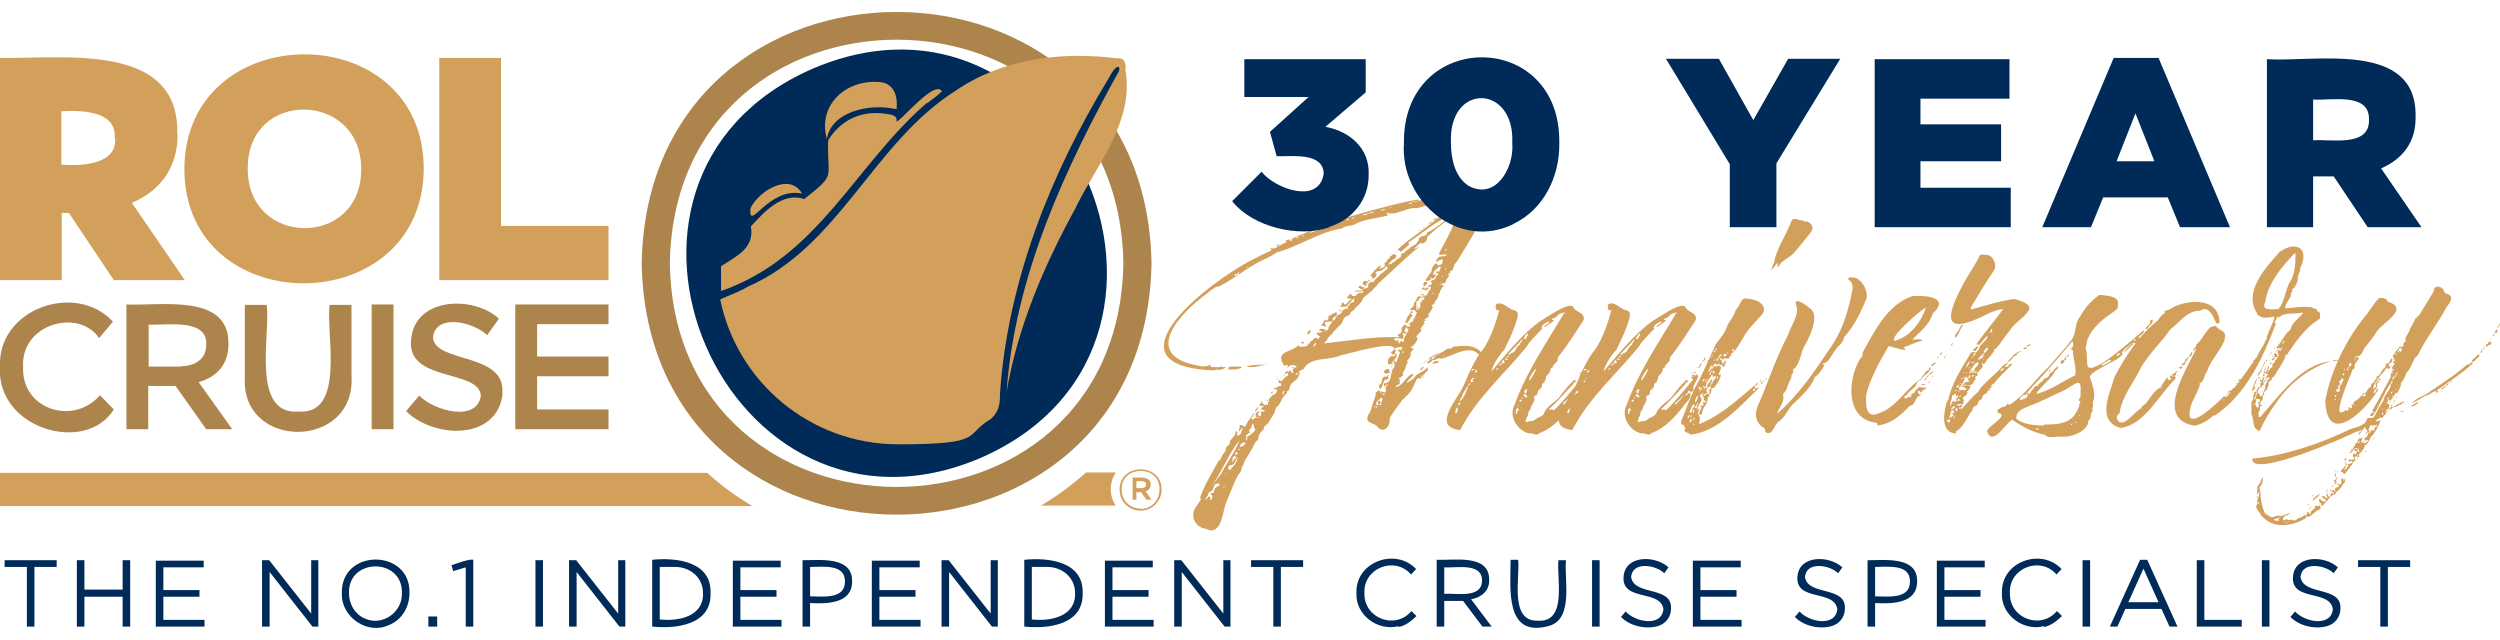
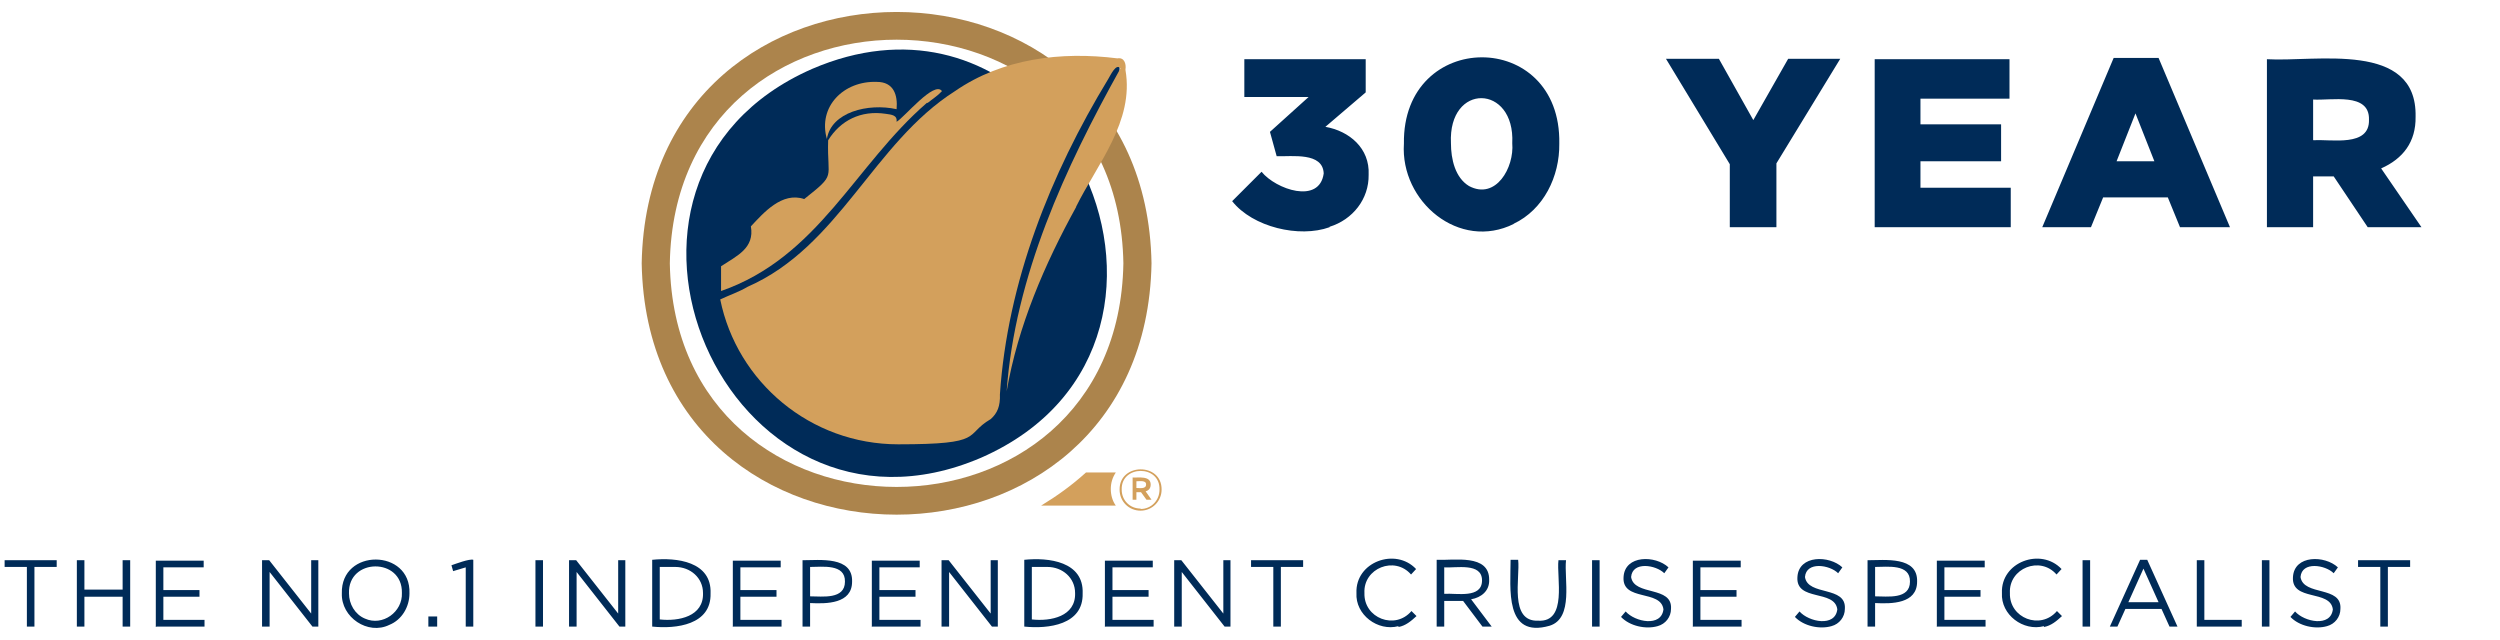
<svg xmlns="http://www.w3.org/2000/svg" id="Layer_1" version="1.1" viewBox="0 0 595.3 152.5">
  <defs>
    <style>
      .st0 {
        fill: #002b58;
      }

      .st1 {
        fill: #d3a05c;
      }

      .st2 {
        fill: #ac844c;
      }
    </style>
  </defs>
  <g>
    <path class="st0" d="M566.8,149.2h1.8v-14.2h5.3v-1.6h-12.4v1.6h5.3v14.2h0ZM554.1,149.1c1.9-.5,3.2-2.2,3.2-4.1h0c.4-5.6-8.8-3-9.5-7.6h0c.3-3.8,5.9-2.9,7.9-.9l1-1.4c-3.1-2.9-10.4-3-10.7,2.3h0c-.4,5.9,8.9,2.9,9.5,7.7h0c-.5,4.3-6.8,3-9,.5l-1.1,1.3c2.1,2.2,5.9,3,8.7,2.2M538.6,149.2h1.8v-15.8h-1.8v15.8ZM523.1,149.2h10.7v-1.6h-8.9v-14.2h-1.8v15.8ZM506.8,143.4l3.6-8,3.6,8h-7.2ZM502.4,149.2h1.8l1.9-4.2h8.6l1.9,4.2h1.9l-7.2-15.9h-1.7l-7.2,15.9h0ZM495.9,149.2h1.8v-15.8h-1.8v15.8ZM486.7,149.3c1.7-.3,3-1.4,4.3-2.6l-1.2-1.2c-3.9,4.6-11.4,1.7-11.2-4.3h0c-.3-5.9,7.2-8.9,11.1-4.4l1.2-1.3c-4.9-5.2-14.5-1.7-14.2,5.7h0c-.3,5.2,5.1,9.2,10,7.9M461.3,149.2h11.5v-1.6h-9.8v-5.5h8.6v-1.6h-8.6v-5.4h9.6v-1.6h-11.4v15.8h0ZM446.5,142v-7c2.9,0,8.4-.8,8.3,3.5h0c0,4.3-5.4,3.5-8.3,3.5ZM444.7,149.2h1.8v-5.6c3.9.2,10,.2,10-5.1h0c.2-6.1-7.7-5.1-11.8-5.1v15.8h0ZM436.1,149.1c1.9-.5,3.2-2.2,3.2-4.1h0c.4-5.6-8.8-3-9.5-7.6h0c.3-3.8,5.9-2.9,7.9-.9l1-1.4c-3.1-2.9-10.4-3-10.7,2.3h0c-.4,5.9,8.9,2.9,9.5,7.7h0c-.5,4.3-6.8,3-9,.5l-1.1,1.3c2.1,2.2,5.9,3,8.7,2.2M403.2,149.2h11.5v-1.6h-9.8v-5.5h8.6v-1.6h-8.6v-5.4h9.6v-1.6h-11.4v15.8h0ZM394.7,149.1c1.9-.5,3.2-2.2,3.2-4.1h0c.4-5.6-8.8-3-9.5-7.6h0c.3-3.8,5.9-2.9,7.9-.9l1-1.4c-3.1-2.9-10.4-3-10.7,2.3h0c-.4,5.9,8.9,2.9,9.5,7.7h0c-.5,4.3-6.8,3-9,.5l-1.1,1.3c2.1,2.2,5.9,3,8.7,2.2M379.1,149.2h1.8v-15.8h-1.8v15.8ZM369,149c5.8-1.8,3.4-11.2,3.9-15.6h-1.8c-.5,4.1,2.2,14.8-4.8,14.4-7,.3-4.3-10.3-4.8-14.5h-1.8c0,6.8-1.5,18.8,9.3,15.7M343.9,141.5v-6.4c2.8.2,9-1.2,9,3.1h0c0,4.4-6.1,3-8.9,3.2h-.1ZM342.1,149.2h1.8v-6.1h4.5l4.6,6.1h2.2l-4.9-6.5c2.4-.4,4.4-2,4.3-4.6h0c.1-6.3-8.5-4.6-12.5-4.8,0,0,0,15.8,0,15.9ZM333,149.3c1.7-.3,3-1.4,4.3-2.6l-1.2-1.2c-3.9,4.6-11.4,1.7-11.2-4.3h0c-.3-5.9,7.2-8.9,11.1-4.4l1.2-1.3c-4.9-5.2-14.5-1.7-14.2,5.7h0c-.3,5.2,5.1,9.2,10,7.9M303.2,149.2h1.8v-14.2h5.3v-1.6h-12.4v1.6h5.3v14.2h0ZM279.7,149.2h1.7v-13l10.2,13h1.4v-15.8h-1.7v12.7l-10-12.7h-1.7v15.8h.1ZM263.2,149.2h11.5v-1.6h-9.8v-5.5h8.6v-1.6h-8.6v-5.4h9.6v-1.6h-11.4v15.8h0ZM249.4,135c3.6,0,6.6,2.6,6.6,6.2h0c.2,5.6-5.8,6.8-10.3,6.3v-12.5h3.7ZM243.9,149.2c5.7.6,14.1-.4,13.9-7.9h0c.3-7.6-8.1-8.6-13.9-8v15.9ZM224.3,149.2h1.7v-13l10.2,13h1.4v-15.8h-1.7v12.7l-10-12.7h-1.7v15.8h.1ZM207.7,149.2h11.5v-1.6h-9.8v-5.5h8.6v-1.6h-8.6v-5.4h9.6v-1.6h-11.4v15.8h0ZM192.9,142v-7c2.9,0,8.4-.8,8.3,3.5h0c0,4.3-5.4,3.5-8.3,3.5ZM191.1,149.2h1.8v-5.6c3.9.2,10,.2,10-5.1h0c.2-6.1-7.7-5.1-11.8-5.1v15.8h0ZM174.6,149.2h11.5v-1.6h-9.8v-5.5h8.6v-1.6h-8.6v-5.4h9.6v-1.6h-11.4v15.8h0ZM160.8,135c3.6,0,6.6,2.6,6.6,6.2h0c.2,5.6-5.8,6.8-10.3,6.3v-12.5h3.7ZM155.3,149.2c5.7.6,14.1-.4,13.9-7.9h0c.3-7.6-8.1-8.6-13.9-8v15.9ZM135.6,149.2h1.7v-13l10.2,13h1.4v-15.8h-1.7v12.7l-10-12.7h-1.7v15.8h.1ZM127.5,149.2h1.8v-15.8h-1.8v15.8ZM110.9,149.2h1.8v-15.9c-.9-.3-4.3,1-5.2,1.3l.4,1.4,3-.9v14.1h0ZM102,149.2h2.1v-2.4h-2.1v2.4ZM86.9,147.3c-2.4-1-3.8-3.5-3.8-6h0c-.3-8.5,12.8-8.6,12.6-.1h0c.2,4.5-4.6,8-8.8,6.1M92.7,148.8c3-1.2,4.8-4.3,4.8-7.5h0c.4-10.7-16.4-10.8-16.1,0h0c-.2,5.7,6.2,10,11.3,7.5M62.5,149.2h1.7v-13l10.2,13h1.4v-15.8h-1.7v12.7l-10-12.7h-1.7v15.8h.1ZM37.2,149.2h11.5v-1.6h-9.8v-5.5h8.6v-1.6h-8.6v-5.4h9.6v-1.6h-11.4v15.8h.1ZM18.3,149.2h1.8v-7.1h9.1v7.1h1.8v-15.8h-1.8v7h-9.1v-7h-1.8v15.8ZM6.4,149.2h1.8v-14.2h5.3v-1.6H1.1v1.6h5.3v14.2Z" />
-     <path class="st1" d="M544.6,124.6c-.2,0-.3,0-.4-.2,0,0,.3,0,.4,0v.2M544.9,124.2c0,0,0,0,.2,0,0,0,0,.2-.3,0M542.6,123.9c0,.2.3,0,.3,0-.5.3-1,0-1.4,0h0v-.3c.4,0,.9-.3,1.5-.4,0,.3-.4,0-.4.4M549.1,123.1s-.2,0,0,0c.2-.6.6.3,0,0M550.1,122.4s0,.3-.2,0c0-.2,0-.4.3-.5.2.2,0,.3,0,.4M549.7,121.6c0,0,0,0-.2,0h.2M549.6,121q.3.2.5.3c0-.2-.2-.3-.5-.3M551.3,121.1c0,0-.2,0-.3-.2,0,0,.2,0,.3,0h0ZM550.1,120.9l.3-.4c-.3,0-.4.3-.3.4M549.5,120.5c0,0,.3-.3.3-.5-.3,0-.3.3-.3.5M537.1,120s0,0,0,0,0,0,0,0h0c0,0,0,0,0,0M552.4,120.2v-.4c.7,0,.3.2,0,.4M550.5,119.5c0,0-.2-.2,0,0h0ZM537.5,118.3c0-.2-.2-.5-.1,0-.1.4.4.4.1,0M550.6,118.2c.3,0,.3-.3.3-.4,0,0-.3.2-.3.4M551.8,117.9c-.4.5-1.3.8-1,1.4.4-.6,1.1-.8,1.4-1.4,0,0-.3,0-.4,0M553.2,117.8s0,0,0,0v.2q0,0,0,0M552.1,117.9c.2,0,.3,0,.3-.3-.2,0-.3,0-.3.3M554.1,117.4c-.2,0,0,.3,0,.3,0,0,.3,0,0-.3M554,116.9v-.2h0c0,.2-.2.2,0,.4.1,0,.2-.1.2-.3M554.3,116.6h-.3c0,.2.3.2.3,0M556.5,116c0,0,.1-.2,0-.2h0v.2ZM555.3,116h0c.2,0,.3-.2.3-.4,0,0-.3,0-.3.3M556.8,115.1c-.2,0-.3.3-.2.5.2-.2.4-.3.3-.5h0M558.1,114.4c-.4-.1.3-.7.2-.2,0,.2-.1.2-.2.2M557.9,114c-1-.2.2,1.3-.7,1.3-.4-.2-.4,1-.1,1.1.5-.3.7-1.2,1.3-1.6,0-.3-.1-.7.2-.9-.4,0-.6.2-.8,0M555.7,114.4c.3.3,0,.4,0,.6,0,0,.2-.3.4-.3.2.3-.3.3-.2.6.4,0,.6-.3.4-.6,0-.2,0-.4,0-.5.2,0,.2-.3.3-.4,0,0,0,0,0-.2h0c-.4.1-.4.9-.8.8M556.1,116.3c-.3,0,.1.4,0,.7h-.2c0-.4-.7-.4-.8,0,.4,0,.6.2.7.5-.4,0-.8,0-.7-.5-.1,0,0-.4,0-.4h-.2v.3c.4.3.3.6,0,.9,0,.2.2.5-.3.5,0,0-.4-.3-.3-.6-.9,0,.3.7-.2,1-.4-.2-.8-1-1.3-.3.3,0,.4,0,.3.4.4-.2.9,0,.6.6-.4.3-.9-.3-1.2-.5,0-.2-.3,0-.3,0v.3c.3.3.2,1,0,1.3h-.3c-.6-.4-.7.5-1,.8-.5,0-.5,1-1.2.7-.6-.2-.2.6-.7.8-.2,0-.2-.2-.3-.3-.2.8-1.8.9-1.8,1.1,0,.3-.2.3-.4.3-.7.1-.9-.4-1.5,0h0c-.3-.3-.7-.3-1,0h-.3c-.4-1.3,1.4-1,1.5-1.8-.8.3-1.6.8-2.3.8-.9-.5-1.6.8-2.5,0,0,0-.3,0-.3-.3,0,0,0-.2-.2,0-1,0-1.7-4.1-1.6-5,0-.8-.6-1.4,0-1.9.6-.6.4-1.6.7-2.2-.2.2-.4.5-.7.9,0,0,.2.4,0,.4-.4.3-.4.8-.8,1,.2.6-.2,1.2,0,2,.3-.3.3-.6.4-.8.4.9-.6,1.8-.4,2.8.2,0,.2-.3.4-.3v.3c-1.5.7,0,1.9.6,3,2.7,3.1,6.9,2.6,10.2.8,0,0-.3,0,0-.3,0,0,0,.2,0,.3.5.1.3-.6.5-.5,1.1.2,1.9-1.4,3-1.7.5-.4.5-.6.2-1-.3-.3.2-.4.4-.2,0,.4.4.3.4,0,.9-.7,1.6-2.2,2.7-2.5.3,0,.4-.7.7-.8.3,0,.4-.4.6-.6v-.3c-.3,0-.5,0-.7,0M556.1,113.4c.3.4,0-.4.2-.6-.4,0-.4.2-.3.5M555.9,112.6c.3-.2.4-.3.4-.4-.2,0-.3.2-.4.4M556.5,112.5c.4,0,0-.3.4-.4-.3,0-.3.2-.4.4M558.9,109.3c-.2,0-.4.3-.4.6h0c.3-.2.3-.4.3-.6M561.3,109.5h0v-.3c.2,0,.3.2,0,.3M559.2,109.3c-.2,0-.2,0-.3,0h.3M558.1,109.8c.2-.3.6-.4.6-.9-.4.3-.5.6-.6.9M561.3,108.9c0-.2,0-.3,0-.3,0-.2.3-.3.4-.5v.2c.3.4.2.4-.3.6M559.6,107.6c0,0-.2,0,0,.3,0,0,.3,0,0-.3M563.2,107.6c.2,0,.3,0,.3-.3q-.3,0-.3.3M560,106.9c0,0-.3,0-.2.4.2,0,.2-.3.2-.4M561.9,107.6h0s-.2-.2-.4,0h0c0-.3,0-.7-.4-.2,0,.1-.5.2-.5-.3h0c0,0,.2-.2.2-.3,0,0,.3-.3.4,0,.3,0,.6,0,.5.6h.2v.3ZM562.2,105.9h0s.2,0,.2,0c-.1,0-.2,0,0,.2M563,105c-.1,0-.4,0-.3.3,0,.2,0,0,0,0s.2,0,.2-.3M564,105c0,.4-.5.1-.7.2,0,0,0-.2,0-.3.3,0,.3-.3.5,0h.1ZM565.2,104.7c0-.2.3-.3,0-.4-.2,0,0,.3,0,.4M562.4,104.2c-.4.1-1.1,1-.2.7.3-.2.3-.4.3-.8M561.6,104.4h0c0,0,.2-.2.3-.5-.2.2-.3.3-.3.5M561.9,102.9h0l-.2.3c.2,0,.3,0,.3-.3M562.5,102.6v-.2c0,0,0,0,0,0h0M565,102c0-.2,0-.4,0-.4,0,.2,0,.4-.2.4M566.4,100.6h0c0,0,0,0,.3-.2,0,0-.2,0-.2,0M566.9,99.4v-.4h0c0,.3,0,.3-.2.4M570.6,98.7c0,0,0,0,.3,0h-.2M566.9,98.4q0,0,0,0h0v.2M567.6,98.6c0,0-.2,0-.3.4,0-.3-.2-.8.2-.8v.4M572,97.9c0,0-.3,0-.4.2.4,0,.6,0,.8-.5-.3.2-.3.3-.4.3M567.4,97.3c0,.2,0,.3-.2.3q0-.2.2-.3M569.2,97.5c.3,0,.4-.4.4-.6h-.3c-.2.2-.4.8-.3,1.1h0s0-.3,0-.4M569.6,96.5h-.5c.2.3.3.4.6,0M567.9,96.5c0,0,0-.3.3-.3-.2.2-.3.2-.3.3M575.6,95.8c-.5.2-.9.6-1.4.8v.2c.7,0,1.1-.5,1.6-.8.1,0,.2-.3-.2-.2M566.7,96h0c0,0,0-.3,0-.4,0,0-.2,0-.2.3M568.2,96.2c0-.4,0-.5,0-.6h0c0,.3-.3.3-.3.5M570,95.7v-.2c0,.3-.3.5-.3.8,0-.2.3-.4.3-.6M576.1,95.7h.4c0-.2-.3,0-.4,0M555.9,95.3q0-.3.3-.3c.3,0,0,0,0,0,0,.3-.2.3-.4.3M569.2,95.5c0,.2,0,.3-.3.4h0c0-.3.3-.3.4-.4v-.6c0,.3.2.5,0,.6M577.6,94.8c-.2,0-.3,0-.4,0h0c.3,0,.4,0,.5,0h0M568.7,95.2c-.2,0-.2,0-.2-.3,0,0,0-.3.3-.3s0,0,0,0c0,0,0,.4-.2.5M555.8,94.5c0,.2,0,.4,0,.5,0-.2,0-.3,0-.5M570.1,95.3v.4c.3-.3.2-.7.3-.9,0,0,0,0,.3,0,0-.2,0-.3,0-.5-.1.4-.3.6-.5.9ZM569.7,94.6c0,0,0-.2,0-.4.2.1.3.4.1.4M556.3,94.1h0c0,.2,0,.4-.3.5,0-.3,0-.4,0-.5M562.4,94.5c0-.3.5-.5.6-.8.4,0,.2.4.3.5-.3.2-.7,0-.9.3M569.3,93.8c0-.3,0-.5.4-.6,0,.3-.2.4-.4.6M569.9,93c-.2,0,0-.2,0-.2h0v.2M570.7,92.8c-.6.1.1-.5,0-.2,0,.1,0,.2,0,.2M582.5,91.9c-.6,0-.9.5-1.3.8.6,0,.9-.4,1.3-.8M571.1,91.8s0,0,0,0c.1,0,.3-.3.2,0h-.1ZM582.5,91.9c.2,0,.5-.3.6-.6-.4,0-.6.3-.6.6M583.9,90.8c0,0-.4,0-.4.2.2,0,.7.1.4,0M571.3,91.2c0-.2,0-.3,0-.4,0,.2,0,.3,0,.4M556.4,92.4c.2,0-.2.6.2.4,0-.1.3-.4.3-.6,0-.2-.2,0-.3-.2h0c.6-.2.7-.4.5-.9,0-.3-.3-.3,0-.4.3,0,.4-.2.4-.4,0-.3.5-.3.5,0,0,.8-1,1.5-.9,2.4.5.4-.8,1-.7.4-.3-.2,0-.4,0-.6M566.4,91c.2-.3.7-.5.2-.9,0,0,0-.2-.2,0,0,0,0,.2,0,.2,0,0,0,.2.2.2v.3c-.4,0-.5-.5-.8,0,.6,0,.5.3.4.5,0,0,.2-.2.3-.3M556.6,89.6h0v.2h0c0,0,0-.2,0-.2M566,89.1c0,0-.3,0-.3,0,0,0,0,0,.3,0v-.2M567.6,89.2c0,0,0,0,0,0,0,0,0,0,0,0,0,0,0,.3,0,.2M558.2,88.9q0,0,0,.2c0,.8-.9-.2,0-.2M570.6,89.1c0,0,0,.2.2.3h-.4v.2c0,0,.2,0,0,.2h-.3s0-.3,0-.3c0-.2,0-.3.2-.3.1-.2.5-.6.7-.7,0,.2-.3.4-.6.8M558.4,87.7c0,.2,0,.4-.3.4,0,0,0-.3.3-.3M568.3,87.3c.3.9.6.6.9,0-.2-.3-.6-.3-.9.1M587.5,86.8c-2.3,2-4.8,3.7-7.3,5.4-.4.4-1.3.6-1.7,1.2-1.2.8-3.3,1.4-4.2,2.7,1.1-.6,2.2-1.2,3.3-1.9.9,0,1.7-1.1,2.5-1.1,0,0-.3.2,0,.4.3,0,.4-.2.5-.3,0-.2-.3,0-.3-.3,3.1-2.1,5.9-4,8.6-6.4-.4-.3-.7-.2-.9.3M559.3,87.1c0-.4.2-.6.4-.9,0,.2,0,.4.2.5.3.2-.5.5-.3.8-.2,0,0-.3-.3-.3,0,.6-.5.5,0,1.1-.7-.1-.4-.9.2-1.1M559.6,85c.1,0,.2.2,0,0h0M590,84.5c-.4.4-.9.9-1.4,1.3,0,.5-.1.3.5.3.4-.4.8-.9,1.3-1.3v-.3c0,0-.2-.2-.3,0M570.4,84.1c0,0,.2,0,.3.3-.1,0-.5,0-.5-.2,0-.2,0-.2.2-.1M591.5,82.7c-.2.4-1,1-.8,1.3.2,0,.4,0,.3-.3.1-.5.4-.5.7-1.1,0,0-.2,0-.2,0M592.8,81.3c-.3,0-.2.6-.5.6-.2,0-.3.2-.3.3,0,0-.2.2,0,.3,0,.2.2,0,.3,0,.1-.5,1-.2.9-.8,0,0,.2-.4-.3-.3M592.9,81c0-.2.4-.3.3-.7,0,.3-.3.3-.3.7M594.7,78.5c-.7,0-.6,1-1.1,1.3v.2h.2c0-.3.3-.4.2-.7,0,0,0-.3.3,0,.4,0,.4-.4.4-.7M595.3,77.1h0q0,0-.2,0c0,.3-.4.6-.4,1h0c.2,0,.6-.9.6-1M579.7,77s0,0,0-.3h0c0,0-.3.4-.3.4h.1ZM575,85.7c0-.4.4-.8.7-1.1,0,0,.2-.3.2-.3,1.4-3.2,5-7.8,6.6-11.1.9-1.1,2.1-2.7,0-3.3-.8-.2-.3-.9-.9-1.2-.7-.7-2.2-.6-2,.5h0c-1.2,2.1-2.5,4.1-3.7,6.1-.3-.6-.3.3-.3.5,0,0,0,0-.2,0,0-.2,0-.4,0-.5,0,.2-1.2,2.5-1.3,2.6l-.3.5h0c0,0,0,0,0,.3h0c-.1.2-.9,1.5-1,1.7v.3c0,0,0,0,0,0,0,.3,0,.5,0,.8-.1,0-.3-.3-.4.1,0,.2-.3.4,0,.6,0,0,0,.4-.4.2h0c0,.4-.3.3-.4.3,0,0,0,.3,0,.3.7,0,.2.3.2.5s0,.2-.2.3c-.2,0-.1-.4-.4-.3,0,0,0,.3,0,.4h-.2c0,0,0-.3,0-.4.3-.2.2-.6.6-.7,0,0,0-.3,0-.6-.4,1-2,2-1.8,2.9.3,0,.3,0,.3.3-.3,0,0,.2-.3.3-.2,0-.2-.2-.3-.4-.5.5-.4,1.1-1.1,1.3-.3,0-.4,0-.3.4.1.6-.6.6-.7,1-.4.5-.8,1.6-1.5,1.7.2.7-.7.9-.7,1.4,0,.5,0,.2,0,.1-.5,0-.6.3-.6.6s0,.3-.2.4c-.7.2-.6,1-1.2,1.4,0,0,0,0-.2,0,0,0-.3,0-.3,0,0,.6-.8.7-.9,1.2-.4.5-1.4.6-1.5,1.5,0,0,.3,0,.4,0h.2c0,.2,0,0-.2,0,0,.2-.3.4-.4,0-1-.1.6.7-.9,1,0,0,.2-.3,0-.3-.3-.2-.5.5,0,.4,0,.2-.4.3-.6.5,0-.4,0-.3-.3-.2-3.9,3.1,1.3-8.5,1.7-9.6,0-.6,0-.2,0-.2.5,0,.5-.4.5-.7-.2-.7,1.3-1.6.8-2.2-.3-.4-.8.4-.8.8,0,0,.2-.2.4-.2-.7.9-.4-.6,0-.9,1.3.5,1.5-1.4,2.2-2.2,1-1.1,1.9-2.4,2.7-3.6,1.4-2.2,7.9-5.3,2.6-7.1,0,0-.3,0-.3-.2.8,0-1-1-1.8-.6-1.3,1.2-2.3,3.2-3.4,4.4-4.5,5.6-8.1,12.9-9.4,20,.4,11.3,9.5,2.4,12.5-2.4,0,0,0-.4,0-.6-.6.4-.2,1-1,1.3,0-.9,1-1.3.9-2-.4,0,.3-.7-.1-.7-.4,0-.4.6-.2.8.1.5-.5.5-.7,1,.1-2.4,2.7-4,3.8-6.1,0-.5.8-.2.7-.8,0-.2.3-.2.4-.3,0,0,.2,0,.3,0,0,0,0,.3-.3.4h0c-.4.5.1.8.3.2h0c0,.7-1,1.2-.6,1.7.2.4.2-.2.4,0,0,.5-1.1.2-.3.7l-.2.4c0,0,0,0,0-.3-.6.3,0,.8-.6,1.3l.3-.3c-1.4,2.6-2.8,5.4-4.3,7.9-.2.3-.1.5.3.4,0,.6-.8,0-.8.7-.2.4,0,.5.3.2,0-.3,0-.4,0-.5h0c0,.2,0,.4-.2.5.4,1.6,3.7-6.9,4.7-7.6,0-.3.2-.6.4-.8-.1-.5.4-1.2.9-1.6-.3.6-.4,1.2-.9,1.6h0c0,.5,0,.8-.4.9,0,1.6-1.5,2.4-1.7,3.8,0,0,0,.3-.2.4h0c-.4.7-.9,1.3-1.2,2h0c-.3.6-.7,1.6-1.2,1.9-.5.2-1.1-.3-1.4.3-.2,1.5-2.8,2-4,2.4-6.8,3.3-15.3,6.3-23.3,7-.4,4.9,22.5-5.2,25-6.5.1,0,.3,0,.4,0,.2,0,0,.2,0,.3,0,0,0,0,0-.3h0l.3-.3h.2c0,.5-.3.4-.5.8v.4c.2,0,.5-.8.7-1,.3-.5.6-.7,1-1,0,0,0,0-.2.2.3.4.3.8.8.9v-.3h0c0,0,0,0,0,0v-.2c.3-.2.4-1.4.8-.9.2.6.4-.5.6,0,0,0,0,0,.2,0h.4c0-.2-.2-.3,0-.4,0,.3.2.6-.3.8-.6,0,0,1.1-.7.8-.5-.4-.6.7-.9.7v-.3h0c0-.2.2-.4.2-.5,0,0-.3.2-.4,0h0c-.3.4-.4.7-.6,1,.2,0,.4-.3.5-.5,0,0,0,0,.3.2,0,0,0,0,0,0-.3.1-.3.8-.7,1.1h0s0,0,0,0h-.3c-.2.4,0,.6.2.8.3.1,0,.8-.4.5-.3-.3-.3-.1-.6-.1,0,0,0,.3,0,.3q0-.3,0-.3v-.5c.5-.4-.2-.5-.4,0-.1.2,0,.8-.5.6.2-.3.3-.6.6-.8,0-.9-.7.3-.8.8-.3,0-.4,0-.4.5h0c-.5.6-.7,1.3-1.3,1.9.8,0,.8-1.3,1.3-1.1.3.3.6.2.8,0-.2.4-.4.8-.5,1.1h0c0,.7-.6,0-.7-.1,0,.5-.3.9.2,1.3h-.3c0,0,.3,0,.4,0,0,0-.2.3-.2.3-.3,0-.6.2-1,0h0c-.3-.2-.3.6,0,.5v.2c0,0,.2-.2.2-.3.6-.2.5.4,0,.6-.2.2-.6-.2-.7.2.6-.2-.6,1.6-.8,1.2.3-.4.4-.9.7-1.3-.3,0-.3-.3-.3-.5-.3,0-.3.3,0,.5v.3c-.4.3-.5.6-.8.9-.1,0-.3.2-.3.4h0c0,0-.2,0,0,.3,0,0,.2,0,.3,0,.6,1.3,1.1-.7,1.7-.9.2,0,0-.3,0-.4.4,0,.8-.7.7-1.1.5,0,.8-.4.6-.9,0,0-.3-.3,0-.4.3-.1.8.2.8-.3.4-.6.9-1,1.3-1.6,0-.3.3-.4.2-.8.6,0,1.5-1.7,1.3-1.8,1-.8,2.1-2.9,2.4-4,0,0,0-.2,0-.3-.2.4-.6.4-1.1.4.2-.3.3-.4.5-.6v.3c0,0,.3-.4.4-.5,0,0,0,0,0,0,0,0,.3-.2.5,0,.3.1.6-.6.9-.8.3-.3.3-.4,0-.5.6-.2,1-.9,1.4-.8.3-.7,1.4-.3,1.9-1,0,0,.6,0,.6-.3.3-.3.6-.3.9-.4-.9-.4-2.2,1.1-3.4,1.3,0,0,0,.2-.2.2,0,.7-.6.5-1.1.7.2-.5.5-.7.8-.5-.2-.8.4-1.2-.5-1.4,0,0-.2-.3,0-.3.3,0,.3-.3.3-.6.4.3.6.3,1-.3,0,0,0-.3.3-.2h0c0,0,0,0,0,0,.1,0,0-.3,0-.4.3,0,.4-1.1.8-.5.4-.9,1-1.6.9-2.5.7-.6.8-1.4,1.2-2,0-.2,0-.4.2-.5,1-1.1,1.5-2.6,2.1-3.9M536.6,96.5c0-.3,0-.4.2-.4,0,.2-.2.3-.2.4M536.1,96.3c0,0-.2-.3,0-.4.2,0,0,.3,0,.4M537.2,96.6c-.3-.3-.2-.6,0-.9h0,0c0-.3-.1-.8.3-.7.3,0,.8,0,.6.5,0,0,0,.3-.3.3s-.2,0-.2.3c0,0,0-.2.3,0,0,.4,0,1.3-.6.8M538.3,91.6c-.5,0,.1-.6.1-.2q0,.1-.1.2M537.2,91.6c0,0,.2-.2.2-.3,0,0-.2,0-.2.3M538.3,94.3c-.4,0,0-.7-.6-.6,0,0,0-.6,0-.4-.5.3-.4-.8,0-.7-.2-.8.8-.3.9-.4-.1-.6.8-.5.4-1-.1,0-.2-.3,0-.4.3.5.4,0,.5-.3,0-.3,1-1.1.9-.3-.4.1-.6.5-.6.9-.5.3-.4,1.1-.4,1.3-.3,0,0,.4-.2.5-.4.4-.2,1.3-.7,1.4M537.8,90.1c.2,0,.3,0,.3-.3-.3,0-.4,0-.4.3h.1ZM536.3,93.1q0,0,.2,0c0,0,0-.3,0-.3.6,0,.3-.6.6-.8-.2,0-.3.2-.4,0,.3-.5.7-1.3.7-2-.5,1-1,2.2-1.2,3.2M539,89.7c0-.2.4-.4.3-.6h-.3c-.2.2-.3.4,0,.6M537.5,89.7c.6-.6.9-1.2,1.2-2-.2,0-.3.2-.3.3-.4.6-.8,1-.9,1.7M539,88.2c.4-.2.3-.5.6-.7h0c0,.3-.2.4-.4.8M540,87.9c.2,0,.5-.6.3-.7-.2,0-.7.9-.2.7M540.6,86.7c.2,0,.3,0,.3-.3-.3-.2-.5,0-.4.3M538.9,87.5c0,0,0,0,0-.2,0-.4.5-.7.5-1.1-.2,0-.3,0-.3.2,0,.4-.5.7-.4,1.1M539.5,86.2c.2,0,.3-.3.4-.6-.3,0-.4.3-.4.6M540.3,86.2c.2-.3.3-.4.3-.7,0,.2-.3.4-.3.7M557,86s.3,0,.2,0c-.4-.4-1.6-.4-1.8,0,.6,0,1.1-.3,1.6,0M541.3,85.8c0-.2.4-.3.5-.7-.5,0-1.3.7-.5.7M541.1,85c.2,0,.2,0,0-.3-.2,0,0,.2,0,.3M540.4,84.8c.1,0,.3,0,0-.2h0c0-.2,0,0,0,0,0,0,0,0,0,.2M542.5,85c-.3,0-.5-.8,0-.9,0,.2.1.8,0,.9M542.6,84.1s0-.2,0-.2q0,0-.2,0M540.5,84.5c.3-.2.4-.5.6-.8-.3.2-.5.4-.6.8M541.9,83.9c0,0,.2,0,.2-.3,0,0-.3,0-.3.2s0,0,0,0M541.7,83.1c0,0,0-.2,0-.3,0,0-.3,0-.2.2h0M543.4,81.9c0-.3.3-.5.4-.8.4,0-.1.8-.5.8M546.1,68.1c0-.2,0-.3.2-.4,0,0,0,.3-.2.4M540.1,73.5c-.9.3-1.2-.9-.7-1.5.5-4.4,3.9-8.4,6.9-11.6,0,0,0-.2.3,0,0,2.3-.1,5-1.4,6.9-1.1,1.9-1.2,4.8-2.7,6.3-.7,0-1.5.1-2.3,0M537.5,102.6c.4.2.6,0,.7-.3,1.1-2.4,2.5-4.6,4.1-6.8,3.1-4.4,7.7-7.9,12.7-9.5-7.2.8-12.2,8.2-16.8,13.3,0,0-.3,0-.4,0,0,0,0,0,0-.2.2,0,.2,0,0-.3,0-.4-.2-.8.4-1.1-.2-.4,0-.7,0-1,.2,0,.4,0,.4,0,0,0,0-.2-.2-.3h0c0,0-.3-.2-.3-.2.2-.8.9-.9.7-1.7,0-.2-.1-.4.3-.4s0,0,0-.2c0-.3,0-.5.2-.7,0-.2.3-.2.4-.3.2-.5.8-1.4.4-2,.4,0,.5-.3.8-.4,0,0,0-.2,0-.3,0-.4.4-.3.6-.5.8-1.6,2.1-3.1,2.7-4.8,0-.3,0-.5.4-.5s0,0,.2-.3c2.1-3.1,4.3-6.2,7.6-8.2,0-.6.3-1.5-.4-1.7-.1,0-.2-.1-.3-.3,0-.6-.8-.2-1.1-.7-2-.3-4,0-6,.2-.9,0-.4,0-.4-.3,0-.9,1.1-1.8,1.3-2.8,0-.4,0-.7.4-.9-.3-.3,0-.6.3-.9,0,0,0,.2,0,.3.3-.7.9-1.4.9-2.2.3,0,.2,0,0-.2-.1-.8.8-1.8.6-2.5,2.3-4.6-.7-6.7-4.8-4-3.2,3.6-8.8,9.5-5.5,14.6v.2c1.2,1.5,2.8.8,4.2.7-.3,1.9-1.8,3.7-1.9,5.6-.3,0-.3,0-.3.2,0,.5-1.7,3-1.9,3.5,0,.2,0,.4-.3.5-.3,0,0,.6-.6.5v.4c-2.2,3.2-4.6,6.5-7.1,9.5-.8.7-1.7,2.2-2.8,2.6-.8.1.3.8.6.8,7.6-5,11.6-13.9,14.7-22.1,0,0,0,.2-.4,0,.3-.4.3-.9.6-1.2,0,0,0-.4.3-.3.2,0,0,.3,0,.4,1.4-1.7,3.9-.8,5.8-1.4v.3c-1.1,1.2-2.7,2.4-2.9,3.8-1.3,1-2,2.6-3,3.9-.2,0-.3.3-.3.6h.2c.3-.3.5-.2.6.2.3,0,.3-.5.6-.6,0,.4-.4.6-.4,1.1.2,0,.3,0,.3-.3,0,0,.2-.3.3-.3,0,0,0,0,0-.2h0c0,0,0,0-.2,0,0,.4-.3.6-.4.8,0,0,0-.2-.2-.3-.6.2-.5-.2-.1-.4-.3.2-.6.2-.6.6.6,0,.1.5,0,.7h-.3c0-.4-.4-.2-.4.1,0,.3.3.4,0,.6.3.1.4,0,.8,0,.1.5-.8.7-.6,1.3-.6.2-.7.6-.6,1,0,.4-.7.2-.6.8-.4,0-.4.3-.4.6-.2,0-.4,0,0-.3,0,0,0-.3,0-.4-.5,0-.4.3-.4.6-.2,0-.3,0-.4,0-.1,0,0-.3,0-.4-.2.3-.3.5-.4.8.2-.4.5,0,.8,0,1,0-.5.7,0,1.2-.6-.1-.2.8-.8.7,0-.4.2-.8.4-1.1-.5,0-.5.4-.7.8-.4.1-.2-.5-.4-.2,0,.1-.3.3,0,.4,0,.2,0,0,.3,0,0,1.1-1,2.3-1.2,3.3,0,.2,0,.3-.3.3.4.4,0,.6-.2.9,0-.3,0-.6.2-.9,0-.3.8-1.7,0-1-.2,0-.5,0-.2.3h0c-.3.4-.3.9-.3,1.3-.6,1.1-.3,2.5-.4,3.7.8,1.3,0,3.6,2.1,3.9M529.2,95.3c.3-.3.4,0,.7,0h-.7ZM530.2,94c0,0,.2,0,.3-.3,0,0-.2,0-.3,0h0v.2ZM514.5,92.7c0,0,0-.3.3-.3,0,0,0-.3.2-.4,0,.4-.3.4-.5.7M531.9,92c.3,0,.5.2.7,0-.3,0-.4,0-.7,0M532.4,91.3c.2,0,.3,0,.6,0-.2,0-.4-.3-.6,0M532.9,90.7c.3,0,.6,0,.7-.5,0,.3-.7,0-.7.5M518.5,89.5c0,0,.2-.2.3-.3,0,0-.4,0-.3.3M517.8,89.4h.3c0-.3,0-.6.4-.9,0,0,0,0,0,0-.7-.4-.4.8-1.3.5-.1.6.3.3.6.6M518.5,88.3s.2,0,.2,0c0,0,0,0,0,0,0,0,0,0,0,.2M519,87.9c.3,0,.8-.4.6-.6h-.4c-.2,0-.2.6-.5,0v.2c-.3.1.3,0,.4.2M519.8,86.9c.3,0,.5,0,.6-.4,0-.8.8-.8.7-1.6-.4.4-.8.8-.9,1.2,0,.3,0,.4-.4.4-.4,0-.4.5.1.5M521.4,85c.3,0,.8-1,.6-1.3-.4.3-.3.7-.7,1,0,0,0,.2,0,.3h0M522.9,101.3c3.6-.9,6-4.2,8.3-6.8,0-.1.4-.4.3-.5-.3-.3,0-.3,0-.4.2.5.5-.2.6-.4-.3,0-.4.2-.4.4,0-.4.3-.6.5-.8,0-.2,0-.3-.2-.5-.4.3-.6.5-.8.8-.2-.6-.6.4-.8.4.3.3.4-.3.7-.2-.4.6-.8,1.6-1.5,1-1.4,1.5-9.7,9.5-8,2.8,0-1.2,3.1-6,2-5.8,1.5-.3,1.1-2.2,2-2.9h0c.5-2.7,5.4-7.1,4-9.2-.6-.7-1.5-.8-2-1.6-.4,0-1,.2-1.4.4-1,1.1-1.7,2.4-2.6,3.5-.3.4-.9.4-.6,1.1q-.6,0-.8,1c.3,0,.3-.6.8-.6-2.5,5.2-10.1,16.9-.3,18.4M505,101.9c5.6-.7,9.1-7.9,13-11.7,0,0,.2-.3,0-.4,0,0-.3-.3-.4-.3-.3.3-.5,0-.9-.3.3.3,0,.4,0,.8.3,0,.3,0,.4.4-.3-.3-.5.3-.8,0s0-.4,0-.7c-.6.6-1.1,1.3-1.6,2.1-.3,0,.2.4-.2.4-1.4.7-2.5,2.5-3.4,3.7-.3.5-1.1.6-1.2,1.3-1.4.5-4.6,5.4-5.8,2.5-.2-1.1.6-.9.7-1.7.5-3.6,3.3-6.9,4.9-10.3,2-3.5,5-6.2,7.1-9.3,2.3-1.6,3.7-4.2,6.7-4.4.8,0,.4,0,.7-.2,1.9-.9,2.8,1.6,3.4,2.9,0,.5,1.1.4.9-.2-.3-6.1-8.6-5.2-12.1-2.7-.3-.1-1,.4-1.2.5h.3s0,.2,0,.2c-.8.5-1.2,1.1-1.7,1.8-4.4,3.5-7.8,8.6-10.3,13.5-1.2,4.1-4.5,10.7,1.8,12.2M485.6,102.3c-.3,0-.6,0-.9-.2.4-.3.6,0,.9.2M492.3,101.6h-.1c0,0,.1,0,.1,0h0M493.3,101.2c-.4,0,0-.4.2-.3,0,0,0,.2-.2.3M494.1,100.7l-.2-.2c.2,0,.5-.1.7,0-.2,0-.3.2-.5,0M495.2,99.1c-.2,0,0-.3-.1-.3.2,0,.3.3.1.3M495.2,96.5c-.2.2-.3-.5,0-.2v.3M485.6,101.3c-1.8-.1-4.1-.4-5.5-1.6h0c0-2,1.7-2.4,3.3-3.1,3-1.1,5.7-2.6,8.6-3.9,3.4-2.2,3.6-2.4,3.4,1.8,0,.4-1,.9,0,1-1.1,5-4,5.6-8.6,5.6-.3.4-.6.2-.9.2M487.8,88.7c.3-.2.4-.4.6-.8-.4.2-.5.4-.6.8M490.6,87h0v-.3q-.1,0-.2,0t.2,0M491.2,86.6c.1-.3.6-.6.3-.9-.7.2-.9,0-.8.9.3-.2.4.2.4,0M500.6,86.9c-1.1.2,1.6-1,1.6-1.2h.5c-.3.7-.3.3-2.1,1.4M491.6,85.7c.5.2.4-.4.4-.6-.4,0-.4.2-.4.5M492,84.9c.4.2.6,0,.6-.5-.3,0-.3.5-.6.5M504,84.8c.1-.6.4-.8,1-.7-.3.3-.6.6-1,.7M505.9,83.9c2-1.9,2.1-2,2.1-2.1,0-.5-2.6,2.1-2.1,2.1M481.2,95.3c-.7-.1.4-1.4,1-1.3.7,0,.3-.3.3-.4,0-.2.3-.2.3.2,0,0-.3,0,0,.3h.2c0,0,.3-.3,0-.4-.6-.3.8-1.2.9-1.6,3.3-3.3,6.2-7,9.3-10.5.5-1,.7,1,.1,1.2-.5.3.3.4.3.8,0,1.8,1,4.2.5,5.8-3,1.4-6.2,3.8-9.3,4.4,1.2-1.7,2.8-3,4.1-4.6.2-.6.6-1,1.1-1.5.2-.3-.2-.8-.3-.2-.6.3-.8,1.1-1.4,1.3-.2,0-.3.3-.3.4-.1.5-.7.9-1.2.9-.3.9-1.3.9-1.6,1.8-.9-.2-.9.9-1.4,1-.3.8-.9,1.3-1.4,1.9-.3.2-.9.3-1.4.5M508.2,81.2c-.1,0-.2-.5.2-.5.1.1.2.5-.2.5M510.8,78.2c.2,0,.4.4.6,0,.4-.9,1.4-1.1,1.2-2.1l-.6.2c.2,1-.8,1.2-1.2,2M491.5,104c2.2,0,5.8-1.5,5.8-3.9.8-.3.3-1.7,1-2.2-.2-.7.3-1.3,0-2.1.9-1.7,0-3.9-.5-5.6-1.5-1.7,8.6-4.8,7.5-6.2-.1-.4,2.5-2.5,2.7-2.4.3.1.4.3.6,0,.4-.5,1.2-1,1.5-1.6-.3,0-.6.7-.9.5.1-.8,1.5-.8,1.3-1.9-1.6,1.2-12.2,11.1-13.4,8.6-.3-1.4,0-2.8-.4-4.1-.2-.6.3-1.1.2-1.7.6-2.2,2.4-4.1,4.2-5.6.9-.6,3-2.2,2-1.4.5-.4,1.5-.9,1.2-1.8.5-2.2-2.8-2.2-4.4-2.4-2,1.5-3.4,3-4.6,5.2-1.4,1.6-.8,4-2,5.5-1.7,2.3-3.6,4.2-5.4,6.4-3.1,2.8-5.8,6.9-9.4,9.1-.2,0-.4-.6-.6-.1-.3.7-1.4.5-1.9,1.1-.6,0-.5,1.1.2,1,1.9.8-3.4,3.4-3,4.4,1.2,3.4,4.1-1.5,5.6-2.6.3-.3.4-.3.7,0,1.9,1.3,4.2,2.5,6.4,3.1.3.1.9.1,1.1.3.6.9,3.3.2,4.4.4M464,100.6c-.2,0-.3-.3-.4-.3,0-.3.4-.3.5-.5.3,0,.3.8,0,.8M465.2,99.6c0-.2,0-.3.3-.5,0,.3,0,.4-.2.5M464.4,99.4c.1,0,.1-.2.1-.3-.1,0-.2,0-.1.3M464.5,99.5c-.8.2.2-1,0-1.4,0-.4,0-.1.1-.2.2,0,.4,0,.4-.3-.1.2-.3,0-.4,0,.2-.3.3,0,.4,0,.3.2.2.4.3.6.2,0,0,0-.1.2-.3.2-.3,0-.4-.2-.4.5.9.6.1,1-.1,0-.3.2-.4.2M466.6,97.3c-.3,0-.1,0-.1-.3.2,0,.3,0,.2.3h0M465.9,97.9c-.1,0-.3-.2-.4-.4.3,0,.3-.5.7-.4-.3.3,0,.7-.3.9M464.7,97.4c-.2,0,0-.3.1-.4.1,0,.6,0,.3-.3h.2c.1,0,.2,0,.2,0,0,.5-.2.7-.8.6M465.1,96.3c-.1,0,0-.2,0-.5.1.3,0,.4,0,.5M466.4,95.5c-.7.1,0-1.1.2-.3,0,.2-.1.3-.2.3M466.5,94.5c0-.2.8-.5.4-.1,0,0-.3.3-.4,0M464.4,96.8c-.3-.9.6-1.7.4-2.6.5-.2,1.1-.9,1,.2.3,0,.3-.4.4-.3s.1.4-.1.6c-.1,0-.2.3-.5.3.9.4-.4,1.1-.5.3-.3.6-.6,1-.7,1.6M466.9,93.5s0-.2,0,0c.2,0,.3.2,0,0M466.2,93.3c0-.2.3-.2.4,0,0,0-.3,0-.4,0M457.6,93.4c0,0,.2,0,.2-.4h-.2v.4M468.2,93.1h-.1.1c0,0,.1,0,0,0h0M465.4,93c.3-.3.4,0,.7,0-.2.1-.4.1-.7,0M466.2,92.3c-.1,0-.3,0-.3-.3.3-.5.4-.2.6,0,0,.2-.2.2-.3.2M457.4,91.6c.4,0,.8.3,1.3,0-.3,0-.6,0-.8-.2-.3,0-.4,0-.4.3M466.6,91.6c0-.2,0-.3.3-.4,0,.2-.2.3-.3.4M468.1,91.2s.1,0,.2-.2v.2h-.2M458.8,91.1c.4,0,.8,0,.9-.2-.2,0-.8,0-1,.3M468.3,90.4s.2,0,.2-.2q-.1,0-.1.2M469.6,90.1c-.1,0-.2,0-.1,0h.1c0,0,.1,0,.1,0,0,0,0,0-.1,0M466.7,90.1c.3,0,.6,0,.9-.2-.1.3-.4.4-.9.2M458.1,90.6c.5,0,.6-.3.6-.7-.3.3-.4.4-.6.7M460.1,89.8s0,0,.1,0c.3-.2-.3-.4-.1.1M475.2,89.6h.2s0,.2-.2,0M468.6,89.6c-.4,0-.1-.2.1,0,0,0,0,0-.1,0M466.9,92.9c-.5.2-.4-.3-.4-.6.6-.5,1.1-1.5,1.3-2.1-.1-.5.4-.6.5-.3,0,.2.2.2.3,0,.4,0,.2-.4.3-.7.4.4.4.6-.1.9-.4.1-.1.6.2.6-.2.4-.6,0-.8.3-.2,0-.3,0-.4.2,0,0-.4.2-.3.4,0,.3.5-.1.7,0,0,.7-1.1-.3-1.1.5,0,.3,0,0,.2,0,.4,0,.4,0,.6.3h.3c0,.9-.8.3-1.3.5M458.7,89.9c.3,0,.5-.3.6-.6-.3,0-.4.4-.6.6M469.5,89.6c-.3-.1.2-.2.5-.3,0,0,.1,0,.2,0,0,.2-.1,0-.2,0,0,0,0,.3-.1.3,0,.2-.2,0-.4,0M476,88.8q-.1,0-.1,0s.2,0,.1,0,0,0,0,0M467.6,89c-.2-.3,0-.3,0-.4v.4M468.3,88.7h-.3c.1-.2.3-.2.4,0v.2M469,89c0,0-.3-.3,0-.3.4-.7,1,0,1.5-.3h.2c0,.7-1.1,0-1.6.4M459.3,89.2c.6,0,.9-.5,1.3-.8-.3,0-1,.3-1.3.8M470.4,88.2h0c.1,0,.1,0,.3,0-.2,0-.3.2-.3,0M476.4,88.3c0-.4.4-.7.8-.6,0,.3-.1.2-.3.3-.1.3-.3.5-.6.3M457.6,90.1h0c.7-.8,2.2-1.6,2.1-2.6-.6,0-.2.6-.6.7-.4,0-.4.3-.6.4-.2.6-.9,1-1.1,1.6M469,87.7h-.1c0-.2,0-.3.2-.3v.3M459.8,87c.5.6.7-.5,1.1-.3,0-.9-.8.2-1.1.3M469.8,88.2c-.3,0-.6.2-.8,0h0c.8-.4,1.1-2.1,2.2-1.9-.2.8-.6,1.1-1.1,1.6.3.4,0,.3-.3.4M469.3,86.3c.3,0,.5,0,.8-.3,0,.4-.3.6-.8.3M468.1,87.6c.2-.7.5-1.3,1-1.7,0,.4-.7,1.5-1,1.7M472.2,85.6s0-.2.1,0c0,0,0,.2-.1.2M461.3,85.3c.2,0,.3,0,.4-.4-.2,0-.3.2-.4.4M471.1,85.8c-.1-.6.4-.7.6-1.2h.3c.6.2.2.5-.3.8,0,0-.4,0-.4.3h-.2ZM463,85.5c0-.4.4-.8.7-1-.8.4-.8.6-.7,1M472.2,84.5h-.3c.3-.9,1,.5.3,0M469.3,85.5c.2-.4.4-.6.7-.6-.2-.3,0-.5.2-.8,0,0,.3,0,.3,0-.1.3-.3.6-.5.7-.1.3-.4.4-.7.6M462,84.6c.3-.2.4-.4.6-.8-.4.3-.7.3-.6.8M478.1,86.2c.9-.1,1.2-1.7,2.2-1.5,0,0,0,0,0,0-.6-.2.7-1,1.1-1.1-1.3,0-2.6,1.7-3.5,2.7M472.4,84c-.1,0,0-.3,0-.4.2-.2.4-.5.6-.8.9,0,0,.8-.3,1.1,0,.2-.2.2-.4,0M481.9,83.1c.3,0,.4,0,.6,0,.1-.2,0-.3,0-.5-.1,0-.3,0-.3.2-.3,0-.4.2-.4.4M470,83.5c.6.3.8-.6,1.1-1-.6-.1-.8.5-1.3.8,0,0,0,.3.2.3M473.2,82.3c.1-.2.2,0,.4,0-.2,0-.3,0-.4,0M483,82.6c.1-.7.6,0,.6-.7-.3.3-.8,0-1,.5.1,0,.4.3.4,0M464.5,82.3c.3,0,.5-.3.5-.6-.4,0-.3.4-.5.6M473.9,79.2c0-.3.2-.4.2-.7s.2,0,.3,0c.1.2-.2.7-.5.8M474.7,78.2q0,0,.1-.2s0-.2.1-.2c0,0-.1.2-.1.2,0,0,0,0-.1.2M465.6,80.4c.7-.4,1.1-2,1.7-2.8,0,0,.3,0,.1-.2-.4-.4-.9,1.2-1.1,1.4-.3.4-.8.8-.8,1.4s0,0,0,0M451.4,81.2c-2.4-.3,6.3-7.6,7.2-8-1.1,3.4-3.6,6.8-7.2,7.9M447,101.3c3.2-.2,5.8-2.6,7.8-4.7,1,0,1.2-1.3,1.7-1.9,0,0-.2,0-.2,0,.9-.5,1.1-.6,1.1-1-.4.4-.5.3-.7-.3h0c0-.2-.1-.3,0-.3.1-.2.2,0,.4,0,0,.2.2.4.4.3-.1-.5,0-.3.3-.4,0,0,.2,0,.4-.3.3,0,.4-.2.5-.5-.6.3-1.3-.1-1.8,0-.2.3-.9.8-1,1.1,0,.3,0,.3-.4.4-.4,0-.5.6-.4.9-.2,0-.8-.2-.8,0-.3.4-.6.4-.9,0,.2-.2.3-.5.6-.5.6-1.2,2-1.5,2.4-2.7,0-.3.5-.8,1-.9,0,0,.2,0,.1-.3-3.4,1.9-5.8,6.8-10.1,8.2-3.2,1.5-3.2-2.2-3-4.4.4-1.9,1.2-3.8,2.1-5.6.8-2,2-3.7,3-5.6.2-.8,1.1,0,1.7,0,.8.2,1.8.5,2.4.5.2-.3-.2-.4-.4-.6h0c1.6-.4,2.9-1.3,4.6-1.6-.8-.7-1.6,0-2.4-.3,1.9-1.9,4-3.4,4.8-6.1,4.3-4-1.7-4.4-4.8-4.2-6,2-9,8.3-11.9,13.5.1.4,0,1-.5,1.3-3.1,5-3.7,14.7,4,15.4M465.6,103.3c.5,0-.2-.4.2-.6,1.9-1.1,2.5-3.3,3.9-5.1,0-.6.5-.9,1-1.1.4-.4.4-1.3.9-1.3.3,0,.3-.3.4-.4,0-1.1,1.2-.8,1.3-1.7,0-.3,1,0,.4-.6.2-.2.6,0,.5-.4-.1-.3,0-.6.4-.6,1.4-1.7,3.1-3.3,4.7-4.9-.4.2-1.2-.1-1,.6-.3,0-.6.3-1,.2.2-.4.8-.6.8-1-.9.3-1.5,1-2.1,1.7-1.5,1.6-3.5,3-4.9,5,0,0,0,.4-.3.4-1.3,1.2-2.4,2.4-3.6,3.8,0,0-.1.3-.3,0-.3-.5.3-.2.4-.7-.2-.3-.4-.2-.5,0-.4,0-.6,0-.9-.2.4-.5,1.8.3,1.6-.5,0-.2,0-.3.1-.3.1-.3,0-.6-.3-.8.5-.6,1.4-.7,1.1-1.7.4,0,1.1-1.2.6-1.3-.3,0-.4,0-.6,0,.3-.2.6,0,.9-.2.7,0,.5-.9,1.1-1.2,0,0,0-.3,0-.3-.4-.6.9-.4.4-1.2,0-.2,0-.3.2-.3.3,0,.4-.7.7-.7.4-.3.5-.8.3-1.1,0-.3,0-.4.2-.4v.3c.7,0,.8-1.2,1.4-1.5.5-.5.9-1.2,1.3-1.7-.2-.3,0-.4.3-.4,1.2-1.3,2.1-2.9,3.3-4.3,2.2-3.5,8.7-5.6,1.2-7.6-3.3.4-6.7,1.5-10,2.4-.4.2-.4-.1-.4-.4,1.8-2.9,3.6-6.1,5.5-8.8.8-1.3-.2-3.8-1.9-3.7-.3,0-1.3-.3-1.5.2-1.1,2.3-2.8,4.6-4,6.9-4.5,8.4-4.3,12.1,5.6,7.1,1.2-.6,2.6-1.2,4-1.3-2,2.7-4.3,5.5-6.3,8.2,0,.4.4.3.6.3.6-.6,1-1.3,1.6-1.8.1,0,0-.3.3-.3.1,0,0,.3,0,.4-.5,1-1.5,1.4-1.9,2.4,0,.6-.5.8-.7,1.1-.4.2-1.1-.4-1.4.3-2.1,3.5-4.6,7.3-5.3,11.2,0,0-.1,0-.2,0-.8,2.2-1.8,7.5,1.8,7.8M420.6,103c1.6.8,1.9-2.2,3.1-2.7,1.6-1.2,2.2-3.3,3.6-4.4,1.6-1.5,4.2-3.9,4.8-6.1.9-.5,1.8-1.8,2.3-2.8h0c0,0,.2-.4-.1-.2-.4,0-.4-.4,0-.3,1.2-.2,1.9-2.1,2.7-3.1.7-1.1,2-1.8,2.1-3.1,2.5-2.7,4-6,5.4-9.3.3-2.2-1.6-5.5-4.2-4.9-.2.1-.4.3,0,.6.8.5.9,1.4.8,2.3-.9,4.6-2.1,9-4.7,13-3.9,5.8-7.8,11.8-13.2,16.5.4-1.6,1.8-2.7,1.4-4.3-.1-.8.7-.9.8-1.5.3-1,.7-1.9,1.2-2.8h0c-.4-.7,1-1.3.2-1.8,1.7-1,1.9-3.5,2.6-5.2,1.2-2,3.7-6.9,2.1-9-.5-.6-4.5-3.7-3.8-1.3.9,2.3-1.3,5-2,7.3-2.4,4.6-4.1,9.3-6.1,14.4-1.2,2.7-2.6,4.9-.1,7.3.4.2.9.3.8,1,0,0,0,.3.2.3M403.1,101c.2-.2.3,0,.4,0,0,.3-.1.2-.4,0M403.6,100.8v-.3c-.1,0,0-.3,0-.3.1.2,0,.3-.2.3.1,0,.1,0,.1.3M402.3,100.5s-.1,0,0,0c0-.3.2-.4.3-.7h.2c0,.3.1.7-.3.7M403.1,100.1c0-.4.2-.5.4-.8,0,.3,0,.8-.5.7M402.8,99.4c-.4,0-.1-.5,0-.7,0,.3.1.5-.1.7M401.9,99.6c-.1,0,0-.3,0-.4l.2-.2c.1-.6.4.1.1.3,0,0-.2.4-.3.3M403.2,98.4c-.3-.4,0-.6.1-.8h.2c0,.2-.2.7-.3.8h0ZM402.4,98.4c-.1-.7.4-1.5.8-2.1h.3c.1.2,0,.2-.2.2.5.8.4.1.8-.2,0,.4,0,1.3-.5.7-.6-.4-.6,1-.9,1.2,0,0,0,0-.1,0M404,96.4h0c.3-.9.7,0,.1,0M403.6,95.8c0-.5.3-1.6.9-1.6,0,0,0,0,0,0-.4.3-.3,1.4-.8,1.5M404.2,98.7c.2-.4.3-.9.4-1.4-.3,0-.3.4-.4.4-.2-.9,1-1.8,1-2.7,0-.3-.6-.5-.3-.9.1,0,.1-.2.3-.3,0-.4.6,0,.3.2-.3,0-.1.6.2.4.1.5-.3,1,.5,1.1.4.5-.6.2-.7.3-.1.2,0,.3.1.4.1,0,0,.3-.1.4-.1,0-.3.2-.4,0,0-.3-.4,0-.2.2.2.2.5.3.1.6,0,0-.4.6-.3.9,0,0-.2.3-.5.4M405.4,93.5h0c0,0,.2,0,.3,0,0,.2-.1,0-.2,0M404.8,93.6c-.1-.2-.1-.4,0-.5h.1c0,.2,0,.3-.2.4M417.5,93.1c-.3-.2.2-.7.5-.6,0,.3-.3.4-.3.6h-.2ZM405.7,93c0-.3,0-.4.1-.6h.1c0,.3,0,.4-.3.6M405,92.9c-.5,0,0-.5.2-.5,0,.3,0,.5-.2.6M405.5,94.3c.4-.3.6-.8,1.3-.8-1-.2-.2-1.3.3-1.5.2,0,.5.3.3.4-.1.2-.3.4-.6.5h0c0,.2.4,0,.3.3,0,.2,0,.6-.4.6-.6-.2-.5.7-1.1.4M404.6,92.7c-.1-.2-.2-.4,0-.6.3,0,.3,0,.3.3l-.3.4h0ZM419.5,91.4c.2,0,.3-.5.1-.5-.2,0-.5.4,0,.5M419.8,90.9c.3,0,.2-.2.2-.3,0,0-.3,0-.2.3M419,90.9c.3,0,.3-.3.3-.5-.1,0-.2.2-.3.5M405.4,90.8c0-.3.2-.6.5-.6,0,.3-.1.6-.5.6M420.3,90.6c.2-.1.3-.3.3-.5-.2,0-.2.3-.3.5M406,91c0-.3.2-.3.3-.4,0-.2,0-.4.3-.4,0,.2,0,.3-.3.4,0,.3,0,.4-.3.4M408.9,90.2c-.2,0-.1,0,0-.3,0,0-.1-.3,0-.3.3,0,.3.6,0,.6M405.4,92.2c0-.1,0-.4.3-.2.4.2.5,0,.6-.4,0-.7.9-1.4,1.1-2h0c0-.2.2-.3.4-.3,0,0,.1.2.1.3.1.3-.2,0-.2.3.4,0,.4-.4.8-.4.3.7-.6.9-.7,1.5,0,.3-.1.5-.4.5,0,0,.1.2.1.4h-.2v-.2h0v-.3c.5,0,0-.9.6-1-.9-.2-.5.6-1.1.9-.1,0-.2.3-.1.4-.3,0-.4.4,0,.5-.3,0-.6.4-.9,0h-.4,0ZM408.1,89c-.4,0-.2-.6,0-.7.3,0,.2.5,0,.6M407,89.4c0-.5.5-.9.7-1.3.1.3,0,.4,0,.5h-.4c.3.4,0,.6-.3.7M422.8,87.7c.2,0,.1-.2,0-.3,0,0-.1,0,0,.3M422.9,87.4c.2,0,.3-.2.3-.3-.2,0-.2,0-.3.3M406.9,88.5c-.1,0-.1,0-.1-.2.4-.4.3-1.3.9-1.2,0,.5-.5,1.1-.7,1.4h0M406.6,86.4l.3-.6c-.1,0-.2,0-.3,0v.4M409.5,86.2c-.2,0,0-.2,0-.3v-.2h0c0,.2,0,.6-.2.6M408.1,86c0-.3.1-.4.3-.5,0,0,0-.3.2-.2,0,.2-.1.2-.2.2,0,0,0,.3-.3.5M408.8,84.8h-.1c0,0,.2,0,.2,0,0,0,0,0-.1,0M408.8,86c-.2-.2.2-.8.5-1,.1-.1,0-.5.4-.6,0,0,.1,0,.3,0-.2.5-.9.8-.9,1.4,0,.1,0,.1-.3.1M407.2,85.8c-.3-.4.5-1,.7-1.4h0s.1,0,0,0v.2c-.4.3-.6.8-.8,1M410.5,84.7c-.3-.7.4-.3.6-.4.1,0,0,.6-.4.5-.1.4-.3,0-.3,0M425.1,84.3c.3,0,.3-.2.4-.4-.3,0-.3,0-.4.4M411.7,84h-.2s.3,0,.3,0c0,0,0,0-.1,0M411.3,83.8s-.1,0,0,0c0,0,0-.2.2,0,0,.2,0,.3-.1.3M408.2,84c0-.2-.3-.3,0-.5h.3c0,.2-.1.3-.3.4M412.8,83.7c-.3,0-.4-.5-.1-.6.3,0,.2.5.1.6M408.5,83.3c0-.2,0-.4.3-.3,0,.3,0,.4-.3.3M425.4,83.6c.7-.2.7-1.1,1.1-1.6,0,0,.3,0,.1-.3-.6,0-.6,1.3-1.2,1.7M426.9,81.6c.1,0,.2,0,.2,0-.1-.3.1-.3.2-.6-.4,0-.4.4-.4.7M402.5,103.5c6.4-.6,11.8-6.7,16.2-11,0,0,0-.4-.2-.2-.4.5-1-.3-.4-.6h.2c.1-.3.4-.4.4-.7-4.3,3.6-8.6,7.8-14.1,10,0-.7.4-1.3,0-2,0,0-.2,0-.2-.3.4,0,.7.2.9-.3,0-1.4,1.6-2.3,1.3-3.7.4-.2.5-.5.4-.9h.2c.6-.4-.1-1.6.9-1.4.7-.9,1.5-2,1.7-3.2h-.2s-.1.3-.3,0c-.1,0,0-.3.1-.4,0-.2.2-.5.3-.7.1-.3-.1-.6.3-.7-.3,0-.6,0-.6-.4-.2,0-.4,0-.6.3h.2c-.1,0-.1,0-.2,0h-.2c-.6-.6-.6.7-1.1.6.2-.4,1-2.2,1.2-.9.2-.2.4-.5.8-.3v.4c.2,0,.4-.4.8-.4-.6.6.1.4,0,.8.2-.3.3-.6.6-.4-.4-.4-.3-.6.1-.6h0c-.2-.3,0-.7-.3-.8,0,.3,0,.4-.2.6-.2,0-.1,0-.1.2,0,0-.1,0-.3,0,0-.5,0-.6-.5-.9v-.3c.1,0,.2,0,.3,0,0,0,.2.3.3.4.1,0,.2-.3.4-.3.5-.3,1.1.4,1.2-.3,0-.5.9-.3.3-1,.7.5,2.4-2.8,2.9-3.5.9-1.9,2.8-3.7,4.2-5.3,2.3-2.2-.5-4-2.7-4.1-2.2-.8-2,1.8-3.2,2.6-.3,1.3-1.2,2.4-1.9,3.5-.5,1.8-1.7,3.2-2.8,4.6-1.3,2.8-2.9,6.5-4.3,9.2-1.8,3-2.6,6.1-4,9.2,0,.4,0,.8.5.9.5,0,.2.8.6.9,0,.2-.4,0-.3.3,0,.6.7.6,1.1.8M421.9,64.2c.6-.4.8-1.3,1.5-1.6,0,.4-.3.6-.2.9h.2s0,0,.1,0c.6-1.2,1.3-1.4,2.2-2.1,1.5-.9,2.4-2.3,3.5-3.6,1.2-1.8,4-3.6,1.1-5.1-.2,0-.8.3-1-.3-.9.4-2.1-1-2.7.2-1.3,3.5-3.6,6.5-4.2,10.1-.4.4-.3,1.1-.7,1.6M388,98c0,0,0,.7-.2.6-.4-.3-.1-1.2.2-1.5.4.3.4.6,0,.9M373.5,98.4c-.3,0-.4-.3-.3-.3.3-.3,0-.9.5-1,.3.6-.1.9-.2,1.3M373.6,96.7c0,0,.1,0,.2,0v.3s-.2,0,0-.3M388.1,96.7h0s0-.2.2-.3c0,.2,0,.3-.2.3M373.9,96.3c-.1-.3.4-.6.5-.2,0,.3-.4.4-.5.2M388.7,95.7c-.5-.1.1-.8.3-.4,0,.2,0,.3-.3.3M389,95c0-.4.2-.4.4-.4,0,0-.3.3-.4.4M399.1,96.4c-.1,0-.1,0-.2-.2v-.2c.1,0,2.1-2,2.1-1.9s-2,2.3-2,2.3M390.2,94.7h-.1c-.1-.2-.3-.3-.4-.3-.3-.1-.2-.6.1-.5.4-.1.4.4.6.6,0,0,0,0-.1,0M390.7,93.2h0c0,0,0,.1,0,.2v-.3M389.6,93.1c.1-.2.3,0,.4,0,0,0-.3-.2,0-.4h.2c.3.2.1.4,0,.5,0,.3-.1.5-.4.4-.1-.2-.2-.3-.1-.5M376,92.6c-.2.2-.3.3-.3.5,0,0,.3-.3.3-.5M375.9,92.4c0-.2.4-.6.4-.3-.2.5-1.3,3.5-2.1,3.4h0l.6-1.1v.2c.1-.2.2-.3.1-.4h-.1l1.1-1.9h0ZM376.5,91.8h0c.1,0,.2-.2.2-.3-.1,0-.2,0-.3.3M376.6,91.9c-.6,0-.2-.6.1-.6.2,0,0,.4-.1.5M376.1,90.5h.1c0,.2-.2.2-.2.2,0,0,.1-.2.1-.2M377.8,89.9c0,.2-.2.3-.3.3,0,0,.1,0,.2-.3h.1M376.9,90.9c0-.4.1-.6.4-.9,0,0,.2,0,.4,0-.2.2-.7.8-.1.8-.1.2-.3.2-.4.2v-.2.2h-.3ZM377.9,89.2c0,0-.1.2-.3,0,0,0,.1,0,.3,0M378.4,88.3c0,.3-.1.4-.4.5v-.2h0c0-.2,0-.5.4-.5v.2ZM390.9,90.1c.3-.8.8-1.5,1.4-2.2h.2c-.4.9-.9,1.7-1.4,2.5,0,.3-.5,0-.2-.2M377.7,87.9h.4c0,0-.1,0-.2,0-.2.2-.5.3-.8.4.1-.3,0-.6.6-.4M383.1,87.8s-.1,0-.1,0c0-.3.4,0,.4,0,0,.3-.1.3-.3.3M405.4,86.1c-.3,0-.2.3-.2.5-.1,0-.3-.2-.3,0,0,.4-.4.5-.3.9,0,0-.2,0-.3,0-.1,0-.2,0-.3,0,.7.5,1.1-.4,1.2-1.2.3,0,.4-.5.2-.5M384.9,86.4c-.3,0-.4.3-.8.2,0,.3,0,.4-.4.4,0-.3.1-.4.4-.4.3-.3.3-.8.8-1-.3.3.3.6,0,.8M385.1,85.5c-.1-.6.5,0,.7.2-.4,0-.6,0-.7-.2M406,85.1h-.1c0,.3-.3.5-.4.9.5-.1.6-.6.6-.9M385.9,85.1c-.1,0-.4,0-.4-.2s.3,0,.5-.2c0,.2-.1.3-.1.4M388.7,81.9c0,0-.1,0-.1.2,0,.2,0,0,0,0-.9.3-.9,1.8-2,2-.3,0-.3.6-.8.3,1.1-1.3,2.3-2.3,3.4-3.7,0,.5-.4,1-.6,1.1M390.5,79.8c-.1.3-.4.4-.4.8s-.4,0-.6,0c.2-.3,1-1.9,1-.8M403.8,88.6h.1c-.7-.2-1.2.2-1.2.8,0-.5.4-.4.6-.8.1,0,.4.3.6.4v.3c-.3,0-.3.3-.5,0-.3-.2-.4,0-.6,0,0,.2.4,0,.4.3s-.3,0-.5,0c.2.2,0,.4,0,.5.2,0,.4,0,.5.2-1.6,1.9-4.4,5.5-6.4,7.3-.5.3-.5-.6-.8,0-.3.1-.4,0-.3-.3,1.9-1.7,4-4.2,5.7-5.9-.1-.5.4-.3.7-.5-.2,0-.5-.8-.7-.3-.3.4-.8.6-2.9,3.3-.8,1.5-3.3,2.6-4,4.2-.3,1.2-1.7,1.2-2.5,2-.4.3-1.2,0-1.6.4,0,0-.3,0-.4,0,0-.6.2-1,.5-1.6.2-.4,0-1,.6-1.3,0-1,1.3-2,.9-3,0-.8.9.1.9-1.5h-.3c.1,0,.2,0,.3,0,.3-.4,1-.7,1-1.3-.3-.6,1-.6.6-1.3.4,0,.4-.4.3-.9h.1c.4-.4,1-1,1-1.5,0-.7.5-.2.6-.9.3-.8,1.4-1,1.1-2h0c2.3-2.9,4.2-5.9,6.2-9,.3-1.8-1.6-1.7-2.4-2.9-.6-2-6.8,2.6-8,3.2-4.5,3.3-8,7.8-11.6,12,.6-2,1.7-3.7,3.1-5.2.9-1.9,1.9-3.9,2.6-5.9h0c.3-1,.7-1.8.6-2.9-.2-.3-.5-.6-.8-.6-1.5-.3-2.7-2.2-4.3-1.5-.4.7,0,1.6.3,1.5,0-.1.7,0,.3.3-.8,3-1.9,6.1-3.6,8.8-2.1,2.5-3.4,5.6-4.7,8.6-1.3,3.3-8,10.1-.9,10.8,3.9-7.6,10.4-13.2,15.8-19.8.8-1.5,2.1-2.5,3.2-3.8.3-.2.6-.3.4-.8,0-.7,1-1.1,1.5-1.4.9,0-.4.7-.6.9-.1,0-.3,0-.2.4.8-.4,1.2-.9,2.1-1.4.1,0,0-.2,0-.4h-.1c0,0-.2.2-.3,0h0c0-.2.1-.2.3-.3.9,0,1.2-1.3,2.1-1.2-.1,0,0,0,0,0,.3,0,.4-.3.7-.3-4.2,7.1-9.2,14.3-11.9,22h0c-1.6,2.7.6,6.3,3.4,6.9.9-.2,1.8.8,2.5-.1,3-1,5.9-4.1,7.7-6.6.7-1,1.7-1.4,1.5-3-.6,0-.7.8-1.3.6.1,0,.3-.3.3-.3.6.1.3-1.1.8-.7.3.3.5.3.6.1.3,0,.4-.3.3-.6,0-1.1,1-2,1.2-3.1-.2,0-.3-.4-.6-.4v-.2ZM361.3,98c0,0,0,.7-.2.6-.4-.3-.1-1.2.2-1.5.4.3.4.6,0,.9M346.8,98.4c-.3,0-.4-.3-.3-.3.3-.3,0-.9.5-1,.3.6-.1.9-.2,1.3M346.9,96.7c0,0,.1,0,.2,0v.3s-.2,0,0-.3M361.4,96.7h0s0-.2.2-.3c0,.2,0,.3-.2.3M347.2,96.3c-.1-.3.4-.6.5-.2,0,.3-.4.4-.5.2M362,95.7c-.5-.1.1-.8.3-.4,0,.2,0,.3-.3.3M362.3,95c0-.4.2-.4.4-.4,0,0-.3.3-.4.4M372.4,96.4c-.1,0-.1,0-.2-.2v-.2c.1,0,2.1-2,2.1-1.9s-2,2.3-2,2.3M363.5,94.7h-.1c-.1-.2-.3-.3-.4-.3-.3-.1-.2-.6.1-.5.4-.1.4.4.6.6,0,0,0,0-.1,0M364,93.2v.2-.3M362.9,93.1c.1-.2.3,0,.4,0,0,0-.3-.2,0-.4h.2c.3.2.1.4,0,.5,0,.3-.1.5-.4.4-.1-.2-.2-.3-.1-.5M349.3,92.6c-.2.2-.3.3-.3.5,0,0,.3-.3.3-.5M349.2,92.4c0-.2.4-.6.4-.3-.2.5-1.3,3.5-2.1,3.4h0l.6-1.1v.2c.1-.2.2-.3.1-.4h-.1l1.1-1.9h0ZM349.8,91.8h0c.1,0,.2-.2.2-.3-.1,0-.2,0-.3.3M349.9,91.9c-.6,0-.2-.6.1-.6.2,0,0,.4-.1.5M349.4,90.5h.1c0,.2-.2.2-.2.2,0,0,.1-.2.1-.2M351.1,89.9c0,.2-.2.3-.3.3,0,0,.1,0,.2-.3h.1M350.2,90.9c0-.4.1-.6.4-.9,0,0,.2,0,.4,0-.2.2-.7.8-.1.8-.1.2-.3.2-.4.2v-.2.2h-.3ZM351.2,89.2c0,0-.1.2-.3,0,0,0,.1,0,.3,0M351.7,88.3c0,.3-.1.4-.4.5v-.2h0c0-.2,0-.5.4-.5v.2ZM364.2,90.1c.3-.8.8-1.5,1.4-2.2h.2c-.4.9-.9,1.7-1.4,2.5,0,.3-.5,0-.2-.2M351,87.9h.4c0,0-.1,0-.2,0-.2.2-.5.3-.8.4.1-.3,0-.6.6-.4M356.4,87.8s-.1,0-.1,0c0-.3.4,0,.4,0,0,.3-.1.3-.3.3M378.7,86.1c-.3,0-.2.3-.2.5-.1,0-.3-.2-.3,0,0,.4-.4.5-.3.9,0,0-.2,0-.3,0-.1,0-.2,0-.3,0,.7.5,1.1-.4,1.2-1.2.3,0,.4-.5.2-.5M358.2,86.4c-.3,0-.4.3-.8.2,0,.3,0,.4-.4.4,0-.3.1-.4.4-.4.3-.3.3-.8.8-1-.3.3.3.6,0,.8M358.4,85.5c-.1-.6.5,0,.7.2-.4,0-.6,0-.7-.2M379.3,85.1h-.1c0,.3-.3.5-.4.9.5-.1.6-.6.6-.9M359.2,85.1c-.1,0-.4,0-.4-.2s.3,0,.5-.2c0,.2-.1.3-.1.4M362,81.9c0,0-.1,0-.1.2,0,.2,0,0,0,0-.9.3-.9,1.8-2,2-.3,0-.3.6-.8.3,1.1-1.3,2.3-2.3,3.4-3.7,0,.5-.4,1-.6,1.1M363.8,79.8c-.1.3-.4.4-.4.8s-.4,0-.6,0c.2-.3,1-1.9,1-.8M377.1,88.6h.1c-.7-.2-1.2.2-1.2.8,0-.5.4-.4.6-.8.1,0,.4.3.6.4v.3c-.3,0-.3.3-.5,0-.3-.2-.4,0-.6,0,0,.2.4,0,.4.3s-.3,0-.5,0c.2.2,0,.4,0,.5.2,0,.4,0,.5.2-1.6,1.9-4.4,5.5-6.4,7.3-.5.3-.5-.6-.8,0-.3.1-.4,0-.3-.3,1.9-1.7,4-4.2,5.7-5.9-.1-.5.4-.3.7-.5-.2,0-.5-.8-.7-.3-.3.4-.8.6-2.9,3.3-.8,1.5-3.3,2.6-4,4.2-.3,1.2-1.7,1.2-2.5,2-.4.3-1.2,0-1.6.4,0,0-.3,0-.4,0,0-.6.2-1,.5-1.6.2-.4,0-1,.6-1.3,0-1,1.3-2,.9-3,0-.8.8.2.9-1.5h-.3c.1,0,.2,0,.3,0,.3-.4,1-.7,1-1.3-.3-.6,1-.6.6-1.3.4,0,.4-.4.3-.9h.1c.4-.4,1-1,1-1.5,0-.7.5-.2.6-.9.3-.8,1.4-1,1.1-2h0c2.3-2.9,4.2-5.9,6.2-9,.3-1.8-1.6-1.7-2.4-2.9-.6-2-6.8,2.6-8,3.2-4.5,3.3-8,7.8-11.6,12,.6-2,1.7-3.7,3.1-5.2.9-1.9,1.9-3.9,2.6-5.9h0c.3-1,.7-1.8.6-2.9-.2-.3-.5-.6-.8-.6-1.5-.3-2.7-2.2-4.3-1.5-.4.7,0,1.6.3,1.5,0-.1.7,0,.3.3-.8,3-1.9,6.1-3.6,8.8-2.1,2.5-3.4,5.6-4.7,8.6-1.3,3.3-8,10.1-.9,10.8,3.9-7.6,10.4-13.2,15.8-19.8.8-1.5,2.1-2.5,3.2-3.8.3-.2.6-.3.4-.8,0-.7,1-1.1,1.5-1.4.9,0-.4.7-.6.9-.1,0-.3,0-.2.4.8-.4,1.2-.9,2.1-1.4.1,0,0-.2,0-.4h-.1c0,0-.2.2-.3,0h0c0-.2.1-.2.3-.3.9,0,1.2-1.3,2.1-1.2-.1,0,0,0,0,0,.3,0,.4-.3.7-.3-4.2,7.1-9.2,14.3-11.9,22h0c-1.6,2.7.6,6.3,3.4,6.9.9-.2,1.8.8,2.5-.1,3-1,5.9-4.1,7.7-6.6.7-1,1.7-1.4,1.5-3-.6,0-.7.8-1.3.6.1,0,.3-.3.3-.3.6.1.3-1.1.8-.7.3.3.5.3.6.1.3,0,.4-.3.3-.6,0-1.1,1-2,1.2-3.1-.2,0-.3-.4-.6-.4v-.2ZM291.3,116.3c0-.4.1-.5.4-.4-.1,0-.3.3-.4.4M288.2,119.2v-.9c-.7-.3-.6.5-1.1.7-.2-.5.6-.8.6-1.4,0-.2.3-.4.4-.5,1.2-.2.6-2.4,2.3-1.9,0,.3,0,.5-.3.6-.8.2-1,.8-1.1,1.6h-.8c.2.4.4.6.5.9-.1.3-.1.7-.6.9M291.8,113l.2-.4c0,.2,0,.4-.2.5M292.6,111.8c-.6-1.3.9-.7,1.3-1.5.3-.6.5-1,.9-1.5-.2,1-.8,2.1-1.6,2.6,0,.4,0,.6-.6.4M293.3,110.3c.3-.7,0-1.8.9-1.7.1,0,.2.6-.1.6-.2.3-.5.6-.8,1M294.4,108.3h-.3v-.4c.3-.3.4-.3.7,0l-.4.3h0ZM294.8,107.1c.2-.3.4-.3.6,0h-.6ZM295.2,106.4c.3-.9.8-1.2,1.4-1-.2.6-.7,1-1.4,1M288.6,115.8s-.1,0-.1,0c2.5-3.5,4-7.7,6.7-11-1.1,2.8-3.1,5.4-4.4,8-.7,1-1.5,1.9-2.2,2.9M296.7,104.8h-.1l.2-.8c-.4-.2.4-.7.6-.9,0,0,.3,0,.4-.2.1,0,.3,0,.4,0-.3,0-.4,0-.8-.2v-.3c.6-.3.6-.8.7-1.2h0c0,0,.2-.3.2-.3.5.2.1,1.2.7,1.4-.4.6-1.2,1.2-1.8,1.6-.1,0-.3.2-.4.3h.3l-.4.8h0ZM301.6,99.7v-.2s.1,0,.1,0h-.2.1ZM296.7,101.3c.4,0,.6-.3.7-.6.4-.8.9-1.6,1.4-2.4h-.1c-.9.9-1.3,2-2,3M299.1,99.4l1-.2c0,0-.1,0-.2-.2-.7-.1-.3-.6,0-1h0c-.6-.3-1.2.8-.8,1.4M327.1,96.8h1.1c-.2.3-.6.3-1.1,0M298.8,98.1c.5-.3.7-.9.9-1.3-.5.3-.8.8-.9,1.3M299.7,96.8l.3-.5h-.2c0,.2,0,.4-.1.6M300.3,95.8c.2,0,.3-.2.3-.3h0c-.1,0-.3,0-.3.2h0ZM328.3,96.3c.3,0,.3-.2.4-.2v-.6c-.6-.3-.7.4-.5.8M301.6,95.4c.1,0,.3,0,.4,0-.3-.5-.4-.1-.4.2M327.7,96.4c-.1-1,.7-1,1.1-1.7.9,0-.1,1.2.1,1.7-.1,0-1.1,0-1.2,0ZM328.6,94.3s-.1,0-.3,0c.1,0,.4,0,.3,0h0ZM303,93.9v-.8c-.3.3-.4.4-.3.6,0,0,.3,0,.4,0M305.3,94.1c.2-.4,0-1,.6-1.1-.2.4-.1.8-.6,1.1M304.5,91.2c.3,0,.4,0,.6-.4-.2,0-.3-.3-.4-.4-.1.4-.5.5-.2.8M304.2,90.4v-.3h-.1c0,0-.2.4.1.3M339,89.8c0-.2-.1-.2-.4,0,.1,0,.2.3.4,0M328.5,92.8c.7-.4.8-1.8,1.3-2.4.3-.3.2.3.4,0,.2-.2.4-.2.5-.3l-.2-.4s.1-.2.3-.3c-.4-.3-.4.3-.8.3h-.4c-.8.3-.3,1.5-.9,1.7-.5.4-.3.8-.1,1.2M305.9,89.5c0-.3.4-.3,0-.3h-.1s0,.2.1.3M338.2,89.5v-.2c-.1,0,0,0,0,0h.1v.3h-.1ZM308.4,89.2c.1-.2.4-.3.6-.5.1.5,0,.6-.6.5M305.9,89c.6,0,.8-.3,1.1-.4-.6-.3-.7-.3-1.1.4M329.9,89c.3,0,.7-.2,1.1-.3-.1-.3-.2-.6-.3-.8-.4-.2-.8.2-1.1.4,0,.2-.1.4,0,.4,0,0,.2.2.3.2M331.6,88.1l-.3-.3c0,.3.1.3.3.3M292.6,88c1,0,2.1,0,3.1-.4l-.2-.3c-.9,0-1.9,0-2.8,0,0,0-.1.3-.2.4h0M338.2,88.3c.3-.3.6-.6.9-.9-.7,0-.9.4-.9.9M340.2,87.3c.3,0,.6,0,.9,0-.3-.2-.6,0-.9,0M331.6,87.5c0-.2-.2-.3-.3-.4,0,.3,0,.4.3.4M290.7,87.3h.2c0-.3-.1-.4-.3-.2h.1M296.7,87.3c1.8.4,3.5-.3,5.2-.6-1.8.3-3.5,0-5.2.6M341.1,86.7c.5-.3,1.3,0,1.6-.7-1.2,0-1.3,0-1.6.6M339,86.5l1-.8c-.4.3-.8.4-1.1.8h.1ZM343.7,84.9s-.1,0-.1-.3h.2c0,0,0,.2-.1.3M340,85.6c.3,0,.5-.2.8,0,0-.7,1.2-.9,1.7-1.6-.9.5-1.8.9-2.5,1.6M333.9,84.1l.3-.6c.2.5,0,.5-.3.6M339.9,86.5c.5.1,1-.5,1.3-.8.6.2,1.3-.7,1.9-.3,2.5-.3,7.5-4.2,9.5-.2,0,.3.4.5.7.4-.4-3.3-3.9-3.5-6.5-3.1-1.1,0-.8,0-.9.3-.6.4-1,0-1.7.5-.8.8-2.5,1-2.9,2.2-.2,0-.3,0-.4,0-.3.1-.8.6-1,.7h0M311.3,82.2c.1,0,.3-.2.4-.4-.2,0-.4.2-.4.3h0M312.6,82.5h0c.3-.4.4-.7.8-1,0,.6-.2.9-.7,1M310.1,81.8c.3,0,.4,0,.4-.4h-.8c.2.2.3.4.4.4M335.7,80.1v-.2h.2c0,0-.2,0-.2,0h0ZM311.3,79.7c.7-.3.8-.5.8-1.2-.4.3-.9.5-.8,1.2M313.9,79.9c.7.7,1.6-1.1,1.8-1.6-.4.3-1.6-.4-1.6.4l.8.2c-.4.6-1.2,0-1.5.6.3,0,.4.3.6.4M333.6,79.7c.3-.2.6-.4.8-.6,0-.5.4-1,.5-1.4,0-1.1-1.3.3-1.2.7.2.4-.1.7-.2,1.1h.1M332.9,77v-.2h-.2s.1,0,.2,0M336.2,76.9h0c0,0-.4-.4-.4-.4,0,.3,0,.4.3.4M336.4,76.1h.2v-.3h-.2v.3ZM334.8,77c.8-.3.9-1.3,1.6-1.9-.3-.2-.5-.4-.6-.5h-.1c-.1.6-.9.9-.8,1.7,0,0-.2,0-.3.2,0,0,.2.4.2.5ZM335.8,74.6c.3,0,.4,0,.7-.3-.5-.3-.6-.3-.7.3M318.7,73.9c.4.3.7.3.8,0h-.8ZM337.8,73.6v-.2h0c0,0-.3,0-.3,0,0,.1,0,.2.2.3M337.5,73.3c.1-.2.3-.3,0-.5,0,0-.3.3,0,.4h0ZM323.2,71.4h0l.2-.3h.1c-.1,0-.2,0-.3.2M319.8,71h.1s0,0-.1,0v.2M339,70.4v-.4l-.9.2h0s.9.2.9.2ZM319.1,73c.6.1,1.8.2,2-.6.2-.3,1.3-1.3,1.6-1.6,0,0,0-.2.1-.3-.9,0-.8,0-1.2-.6-.3.3-.6.6-.9,1.1l1.3.2c-.8.2-1,.8-1.5,1.3h-.3l-.4-.5c-.4,0-.3.4-.3.6-.1.2-.5.2-.4.5M341.1,69.9v-.2h.3v.2h-.4M338.3,69.7l.2-.3h-.2s0,.2-.1.3h.1M323.8,69.5c.1,0,.3,0,.4-.3h-1.6c.4.6.8,0,1.2.3M340.1,69.3l-.3-.4.5-.3c-.4-.4-.6,0-1,.2l-.2-.4c-.3,0-.5.2-.6.5.6,0,1.1.2,1.5.3M323.4,68.4c.8.6,1.1.6,1.6,0-.4,0-.9,0-1.1-.5-.3.3-.4.4-.5.6M339,68.2c.3,0,.5-.4.8-.6v-.5c-.9,0-.9.2-.8,1.1M342.7,67.2s0,0,0,0c.1,0,.3,0,.4-.2v.2c-.1,0-.3,0-.4,0M325.1,68h.3c.1,0,0-.3,0-.4h-.3c.2,0,.5-.3.7-.3-.3-.7-1.5-.5-1.3.4.2,0,.4.3.6.4M325.8,67.1c.1,0,.4-.3.4-.5-.3,0-.4,0-.4.5M343.4,65.9c-.3,0-.2-.2.1-.2,0,0-.1.3-.1.3h0ZM328.7,65.4s.1,0,.1-.2h-.2s0,0,.1.2M327.8,65.3l.3-.3q-.3,0-.3.3M293.9,65.4c.3-.3.6-.2.8,0,0-.3,0-.5.3-.6.2.5-.6,1-1.1.7M344.1,64.2c0,0,0-.2-.1-.2,0,0,.3-.1.4,0,0,0-.2.2-.3.3M296.5,63.8h0c.2-.2.4-.2.6-.3v.2h-.7.1ZM326.7,66.4c.5-.2,1.1-.4,1.1-1-.4-.2-.3-.7.2-.8,1.6.1,2.7-2.1,3.8-2.9.5,0,.7-.5.7-.9-.2,0-.6-.6-.8-.2-.3.3-.8.4-.9.9,0,.1-.4.4-.6.5,0,.2,0,.3.1.4-.3,0-.4,0-.6.2v.9l-1.3.6c.1-.3.4-.4.4-.8h-.3c-.8.6-1.5,1.5-2.1,2.2q-.1,0-.1.2c.6,0,.5.6.2.9M332.6,60.1c0,0,.1-.3.1-.4,0,0-.1.2-.3.3h.1M301.8,59.9c0-.1.1,0,.1-.2,0,0-.1,0-.1,0h0M344.2,59.6v-.2c-.3-.1.2-.1.3,0q0,.3-.2.3M304,58.6h.7l-.4-.3s-.2,0-.3,0h0v.2ZM304.3,58.4c0,0,.7-.1.6-.3l-.6.3ZM308.7,56.8v-.3h.6l-.6.3ZM311.6,56.5h0c0,0,.1,0,.2-.2h0c0,0-.1,0-.2.2M310.2,56.2v-.2c.1,0,.3,0,.4,0-.1,0-.3.3-.4.3M311.7,55.5h0c.9-.5,1.8-1,2.9-1-.1,0-2.8,1.1-2.9,1ZM337.9,55l.4-.4h-.1c0,0-.4.3-.4.3h0M338.9,54.3c.1,0,.2-.2.4-.3-.3,0-.4.1-.4.3M315.5,54.2c-.1-.7.8-.5,1.2-.3-.4,0-.8.2-1.3.3M340,53.5l1-.6s0-.2.1-.3c-.3.3-.9.4-1.1.9M322.7,52.7h-.4c.1,0,.4-.2.4,0M320.5,52.3c.1,0,.7-.4.7-.1-.2.3-.4.3-.8,0M341.2,52.5c.4,0,.8-.3,1-.6-.4,0-.8.3-1,.6M322,52.1v-.3h.6c0,.1-.5.3-.6.3ZM315.1,82.4c0-.4.2-.8.5-1,.1,0,.3-.2.3-.4.3-.4.6-1,1.1-1.3.1,0,.2-.2.3-.3,0-.3,1.9-2.1,2.1-2.3.4-.6.5-1.5,1.2-1.8.4,0,.7-.3.9-.6.1-.4.4-.6.8-.8.6-1,1.8-1.5,2.2-2.7,0-.3,1.7-1.5,1.9-1.8h.2c.4-.8,1.2-1.1,1.6-1.9h0c3.2-2.8,6.3-6,9.7-8.7-.5,0-.7.5-1.2.4l1.5-1.3h.2c.4.4,1.5-.6,1.4-1.1,0,0,0-.2,0-.3,2.1-2.1,4.5-3.9,7.1-5.4-.8,3-2.4,5.8-3.8,8.4-1.1,1.8.2,1,1.4,1.1-.4,1-2.2-.4-2.6,1.9.6-.5,1-.6,1.7-.8-.4,1.2.4,1.1-1.3,1.5v-.4h-.6c-.4.6-.8.9-.8,1.6s0,0,0,.2l-1.4,2v.2c.7.3,1-.3,1.6-.4-.2,0-.4,0-.7-.3.3,0,.6,0,.7.3.3-.2.5-.5.9-.5-.4-.2-.2-.6-.1-.9-.1.2-.4.4-.6.6-.2-1,.8-1.5,1.4-2.1h.4c0,.4-.3.8-.4,1.2-.3,0-.7-.3-.8.2.2,0,.3.2.7.3l-.6.6v.3l-.6.6c-.1,0-.3,0-.3,0l-.6.4c.6,0,.6.6.1.8-.2,0-.4-.2-.5.3l.7.2c-.2.4-.3.8-.6.9-.2.5-.4,1.3-1.1,1.1-.3.3-.5.4-.9.2-.8-.4-.9,1.2-1.5,1.5.1,1-.6,1-1,1.8.6,0,.9-.3,1.4.2h.1c.2-.2,0-1.1,0-1.4.2-.3.1-.6,0-.9.3,0,.8-.3.7-.8.4,0,.9-.2,1.3-.3,0,.7-.4.8-1,.9h0c.1,0,.2,0,.4,0v.4l-.4-.2c0,.8.2,1.5-.6,2h-.6c0,.3.2.5.4.6-.5.9-.8,2.8-2.2,2.7l.7.3c0,.9-2.2-.4-.5,1.1,0,.2-.2.4-.3.7-.2,0-.4,0-.6-.3l-.3.5c.3,0,.5,0,.9,0-.7.6-.8,1.3-.9,2.1l-.6-.4c-.1.3-.3.5-.4.7-.5-.3.1-.8-.4-.9-.2.8-.6,0-.9-.2.8-.4,1.5,0,2.2,0,0-.4.1-.6.1-.9-.1,0-.3-.3-.4-.5-.3,0-.6.2-1,.4.1.3.3.4.4.6-5.9-.3-12.3.9-18.2,1.5M323.9,51.4c1.3-.5,2.1-.8,3.4-1-.5.4-1,.4-1.6.4-.4.7-1.1.3-1.8.5M328.7,50.3c.4-.5.8-.6,1.3-.4-.4,0-.8.3-1.3.4M288,126.3c3.1.4,3.2-5,4-6.7,1-2.3,1.8-4.7,3-6.8.8-.4.4-1.7,1.1-2.1.2-1.2,1.2-2.2,1.7-3.3.7-.9.8-2.1,1.8-2.7,0-.9.4-1.8,1.3-2.4-.1-1.1,1.1-1.1,1.4-2.1.1-.4.7-.9.8-1.3.5-.7.5-1.1.7-1.8,1.3-.8,1.2-2.5,2.6-3.4,0,0,0-.4,0-.5.6,0,.6-.6.7-.9.1-1.3,1.7-1.5,2.1-2.7,0,0,.4-.9.4-.9h0c0,0-.5,0-.5,0h0c.5-.7,1.3-.5,1.6-1.3,1.9-2.5,5.9-1.5,8.6-2.8,1.8-.3,12.7-3.7,12.7-1.5.6-.5,1.1-.4,1.8-.5v.7c-.3,0-.5,0-.9,0,0,0,0,.2-.1.3l.6.2c-.3.8-.6,1.6-.9,2.5l-.7-.5c.6-.4.8-.8.8-1.4-.1,0-.3-.2-.5-.3.2-.4.6-.8-.2-.9,0,.6-1.1.4-.4,1.2h.8l-.4.6c-.5-.8-1.1.4-1.4.6v1c.3.4.5,0,.8,0l.2.3c.3-.4-.1-.5-.1-.7.6-.5,1,1.1.4,1.5-.8,1-.3,3.4-1.9,3.5-.4,0-.4.4-.3.9.3-.2.4-.7,1-.4-1.1.2-.4,1.1-.7,1.8l-1.1-.3c0,.5.8.6,1.1.8-.4.1-.8.1-.7-.4h-.4l-.3-.6c-.1,0-.3,0-.3,0-.3.3-.8.5-.6.9,0,.6-.4.8-.3,1.2-.6,1.1-.6,2.4-1.3,3.4-.4.5-.4.9-.4,1.5.4.9,2,.8,2.5,1.8,1.6,1.5,3.1-.6,2.8-2.2.8-1.5,2-2.9,3-4.3.6-.7,2.3-2,2.4-2.9.6-.5,1-3.1,1.8-2.2.1,0,.3,0,.5.2-.2-.3-.5-.5-.2-.6.6-.6,1.1-1.1,1.6-1.6v-.8c-.7,1-2.1,1.3-2.9,2.1-.4.8-1.3,1.1-1.9,1.6h-.3c.6-.7,1.2-1.3,1.8-1.9-1.2-.7-2.5,2.6-4.1,2.9l-.3-.2,1-.5v-1.1l-.4-.3h.6c0-.4.3-.3.6-.6,0-.3,0-.4-.1-.6.8-.8.6-1.7,1.3-2.6-.1,0-.2,0-.3-.2.5-.6,1.1-1.2.9-2,.3-.4.4-.6.8-.9l-.8-.3c.9-.7,1.5-1.3,1.7-2.4-.2,0-.3-.2-.4-.3.4-.3.6-.5.7-.8q.8-.4.4-1.1c.4-.5.6-.9,1-1.3-.1,0-.3-.2-.4-.3.3,0,.4-.3.7-.4h-.4c.4-.6,1.4-.6.9-1.4.5-.4.8-1,1.1-1.6l-.3-.6c.9,0,.7-.9,1.2-1.3.6-.5.2-1.2.8-1.7,0-.5.6-1.2.9-1.6-.4-.2-.7-.3-1-.3.6-.3,1.2,0,1.5-.6-.1-.9,1.2-1.1.5-1.9.3,0,.5-.2.6-.3,0,0-.1-.3-.1-.4.2,0,.4,0,.7-.3,0-.3,0-.6.3-.8v-.4c1.2-1.2,1.8-2.9,2.8-4.2,1-2.2,4.9-6.4,1.1-7.6-.9-.8-2-1.3-3.2-1.8-1.7.3-3.7,1.4-4.9,2.4l.9-.4c-3.1,2.8-7.2,5.2-10.3,8.1.4,0,.6.2.8.5.8-.6,1.4-1.1,2.1-1.8l-.3-.4c3.4-2.2,7-5.6,10.9-6.7-2.3,1.3-4.1,3.3-6.4,4.3,0,1.1-1.4.5-1.9,1.4-.1,1-1.3,1.9-2.3,2.1h0c.1,0,.3,0,.4,0l-1.4,1v.2c-.3,0-.6.3-1,.4.2.7-.3.9-.8,1.2-.5.2-.7.8-1.3.9,0,0-.1.2-.2.3-.6-.1-1.5.4-.8,1-1.3,1.1-2.6,2-3.5,3.3-.5-.2-.8,0-1.3.6.3.4.1.7-.3.8-.4.2-.8,0-1.1.5v.2c.2,0,.3.2.5.4-.3,0-.6,0-.7,0-1.1,0-1.7,1.2-1.7,2.2-.7.1-1.1.4-1.1.9-.2,0-.4.2-.6.3.1,0,.3,0,.4.3-.7.1-1.2.2-1.6.9,0,.5-.8.5-1.1.9,0,0-.8,1.2-.8,1.2-.8-.5.3-1.1.7-1.2,0-.3,0-.5.1-.7-.3-.3-.4,0-.6,0-.4.3-1,.5-1.5.8.2.5-.1.8-.4,1.1l-.4-.3c-.3.5-.6.9-.9,1.4.1,0,1.9.6,1.1,0-.2-.3-.3-.5-.2-.8l1.8-.2c-.2.3-.3.5-.4.7-.5.3-.6.8-.6,1.3-1.2.3-1.7,1.5-2.5,2.3-.7-1-.9.2-1.7.5h0c-.6,1.4-1.5,1.3-2.8,1.2v-.4c-1.8,2-5.9,1.3-3.5,5l.9-.2-.2.8c.7-.9,1.3-.9,2.3-.5-.2.3-.4.4-.7.4-.2-.2-.4-.4-.5,0,.3.2.4,0,.6,0-.3.3-.4.5-.3.9.2.3,0,.3-.3.4,0-.3-.2-.6-.4-.8-.2.4-.7.8-.4,1.3-.9.3-1.3,1.1-1.9,1.7.1.4.4.8,0,.8-.6,0-1.1.8-1.8.4.3.4.8.4,1.1.6-.3.6-.5,1.1-1.1,1.1-.5.7-1.2.8-.9,1.8h-.4l.2.6c-.4,0-.8,0-1,0-.2-.3-.4-.4-.6-.6-.4.3-.4.5-.3.9h.9c-.3.3-.4.3-.6.4,0,0-.1.4,0,.4.1.2.6.2.8.2-.1.6-1,.1-1.1.4.7.4-.2,1.6-1,1.4-.2,0-.6.1-.5.2,0,.3-.2.2-.3.2l-.4-.3c-.9.4-.9,1.6-1.6,2.1-.2-.4-.6-.5-1.1-.5.1.5-.1,1-.3,1.5.5,0,.5-.7,1.1-.8-.5.7-.3,1.9-1.5,1.8.3-.9.2-.9-.3-1,.2.9-.8,1.5-1.3,2.3.2.9-.7,1.1-1,1.7.1.9-.9,1.5-1.1,2.3-.1.3-.1.6-.6.7-1.6,2.9-3.4,5.8-4.5,9h.4c-.5.8-.8,1.3-1.3,2-1.6,2.2-.1,5,2.4,5.2M330.5,49.6h0c0,0,.9-.3.9-.3-.2.2-.5.3-.9.3M333,48.9c.3,0,.6,0,.8-.3-.2.3-.5.4-.8.3M335.4,48.5q.4-.5,1,0h-1M289.6,88c.9.2,1.6,0,2.4-.6h-3.7v-.6c-1,.6-2.3.5-3.3.2-13.5-2.6-3.7-12.8,2.7-17.3.4-.6,1.3-.9,1.9-1.4h.3c2.4-.8,6.3-4,8.8-5.3,1.7-1.1,3.7-1.7,5.3-2.9,4.6-1.1,10.9-5.2,15.6-5.7.8-.8,2.5-.5,3.2-1.1,2.3-1.2,5.2-1.3,7.7-2,0-.2-.3-.4-.4-.7,2.3,1,4.9-1.4,7.3-1,4.5-1.4,9.2-1.7,13.7-2.6,4.5-.6,13.3-.2,15,0-.5,0,1.2-.4,1-.8-.2-.3-.6-.4-.9-.4-2.8-1.1-5.8-1.4-8.7-1-1.2-.1-2.3,1.1-3.5,1-1.6.3-3.2-.3-4.7-.5-3.7.5-7.6.8-11,2.1h1.2c-.3.3-.5.2-.7,0-.8.5-1.7.8-2.7.6.8-.2,1.5.2,1.9-.5-2.2,0-19.1,4.5-20.2,5.4.6,0,.9,0,1.4,0-.8.3-1.5.7-2.3.8,0,0,0-.3.2-.4-3.4.8-6.7,2.3-9.8,3.7h.6c-.3.3-.5.3-.7.4-.1-.2-.1-.3-.3-.4l-.9.3c.1,0,.3.2.4.3-.8.4-1.4.7-2,1.1h-.2c-.5.6-1.2.5-1.9.4h0c0,0,.4.3.4.3,0,.2-.1.2-.1.3-1,.5-2.1.9-3.1,1.5-10.6,4.9-38,26-10.4,27" />
    <path class="st0" d="M539.7,54.1h11.1v-12.1h4.9l8.1,12.1h12.8l-9.6-14c5.2-2.3,8.3-6.3,8.2-12.3h0c.4-18.2-23.8-13-35.4-13.7v40h0ZM550.8,33.3v-9.6c4.2.3,13.5-1.8,13.3,4.8h0c.2,6.6-9,4.6-13.2,4.9h0ZM486.2,54.1h11.7l2.9-7.1h15.4l2.9,7.1h11.9l-17-40.3h-10.7l-17,40.3h-.1ZM504,38.4l4.5-11.4,4.5,11.4h-9ZM446.4,54.1h32.4v-9.4h-21.5v-6.3h19.2v-8.8h-19.2v-6.1h21.2v-9.4h-32.1v40ZM411.8,54.1h11.2v-15.2l15.2-24.9h-12.4l-8.3,14.6-8.2-14.6h-12.6l15.2,25.1v15h-.1ZM360.4,53.3c7.2-3.4,11-11.3,10.9-19.1h0c.5-27.5-37.4-27.3-37,0h0c-.9,13.8,13.2,25.6,26.2,19.1M349.8,44.3c-3.3-2-4.3-6.4-4.3-10.2h0c-.7-14.5,15.3-14.1,14.6,0h0c.5,5.8-3.9,13.6-10.3,10.2M316.6,54c5.5-1.7,9.4-6.6,9.3-12.4h0c.3-6.3-4.6-10.4-10.3-11.4l9.6-8.2v-7.9h-28.9v9h15.3l-9.2,8.3,1.6,5.8c3.7.1,11-1,11.2,4.1h0c-1,7.4-11.4,3.8-14.8-.4l-7,7c4.9,6.2,16,8.8,23.2,6.2" />
-     <path class="st1" d="M27.4,32.9c.5,6.2-7.7,6.7-12.8,6.3v-12.7c5.2-.3,13.3,0,12.7,6.5h0ZM42.2,32C42.9,10,15.3,14,0,13.8v52.9h14.7v-16h1.7l10.7,16h16.9l-12.6-18.4c6.6-2.8,10.9-8.2,10.9-16.3M86,40.4c0,18.7-27.1,18.5-27-.2-.2-19.1,27.2-18.6,27,.2ZM100.9,40.2c0-36.4-56.8-36.3-57,0,0,36.4,56.8,36.3,57,0M144.9,66.7v-12.9h-25.6V13.8h-14.7v52.9s40.3,0,40.3,0Z" />
-     <path class="st2" d="M5.5,87.4h0c-.6-10.3,13.2-14.1,18.1-6.9l3.3-3.9c-8.8-9.6-27.6-3.1-26.9,10.8h0c-.9,14.7,20.4,20.9,27.1,10.1l-3.3-3.4c-6.2,7.3-18.7,3.5-18.3-6.7M43,87.3h-7.6v-10c4.2.2,14.2-1.6,13.7,4.9h0c0,3.1-2.4,5-6.1,5M55.3,102.2l-8-11.2c4.2-1.2,7.1-4.1,7.1-9h0c.3-12.3-16.3-9.1-24.3-9.5v29.7h5.2v-10.3h6.5l7.3,10.3h6.2ZM83.7,89.4v-16.8h-5.2c-1,6.5,4,26.3-7.5,25.4-11.4.8-6.5-18.9-7.5-25.4h-5.2v17.1c-1.1,17.6,26.5,17.5,25.4-.2M88.5,102.2h5.2v-29.7h-5.2v29.7ZM119.6,93.8h0c1.1-10-16.2-7.2-16.5-13.5h0c.7-5.7,9.5-3.7,12.9-.5l2.8-3.9c-5.8-5.5-20-5.3-20.9,4.9h0c-1.2,10.3,16.1,7,16.6,13.4h0c-.9,6.4-11,3.7-14.7,0l-3.1,3.7c6.5,6.5,21.7,7.2,23-4.2M127.9,97.6v-8h17v-4.7h-17v-7.7h17v-4.7h-22.2v29.7h22.2v-4.7h-17,0Z" />
    <path class="st2" d="M267.5,62.7c-1.2,71-106.8,71-108,0,1.2-71,106.8-71,108,0M274.2,62.7c-1.4-79.8-120-79.8-121.4,0,1.4,79.8,120,79.8,121.4,0" />
-     <path class="st0" d="M266.6,15.1h-8.8c-.1,0-6.3,7.3-9.8,11.4-12.7-13.3-32.3-19.7-54.6-10.1-60.4,26.5-20.5,118.6,40.2,92.6,31.7-13.9,35.8-45.9,23.7-69.4l9.3-18.4v-6.1Z" />
+     <path class="st0" d="M266.6,15.1h-8.8c-.1,0-6.3,7.3-9.8,11.4-12.7-13.3-32.3-19.7-54.6-10.1-60.4,26.5-20.5,118.6,40.2,92.6,31.7-13.9,35.8-45.9,23.7-69.4l9.3-18.4Z" />
    <g>
-       <path class="st1" d="M0,112.6v7.9h179.1c-3.8-2.3-7.4-4.9-10.7-7.9H0Z" />
      <path class="st1" d="M264.5,116.5c0-1.5.4-2.8,1.2-4h-7.1c-3.3,3-6.9,5.6-10.7,7.9h17.8c-.8-1.1-1.2-2.5-1.2-4h0Z" />
    </g>
    <path class="st1" d="M270.6,116.3v-1.7c.7,0,2.4-.3,2.3.8h0c0,1.1-1.6.8-2.3.8h0ZM269.6,119h1v-1.8h1.1l1.3,1.8h1.2l-1.4-2c.7-.2,1.2-.7,1.2-1.6h0c0-2.2-2.9-1.6-4.3-1.7v5.3h-.1ZM271.6,121.1c-2.6,0-4.5-2-4.5-4.5h0c-.2-5.9,9.2-6,9,0h0c0,2.5-1.9,4.6-4.5,4.6M271.6,121.6c2.8,0,5-2.3,5-5h0c.1-6.5-10.1-6.4-10,0h0c0,2.8,2.2,5,5,5" />
  </g>
  <g id="Layer_2">
    <g>
      <path class="st1" d="M256.2,49.3c5.1-10.3,13.9-20.4,11.8-32.6v-.2c.2-1.3-.3-2.9-1.9-2.6-13.4-1.7-27.4,0-38.7,7.8-19.5,12.4-27.5,37-49.4,46.6-2,1.2-4.4,2-6.5,3,4,19.7,21.5,34.5,42.4,34.5s15.5-2.2,22-6c1.6-1.4,2.3-3.1,2.2-5.9,1.8-26.7,12-52.4,25.8-75.1.5-.8,1.9-3.9,2.9-2.5-13.2,23.7-25.1,49.4-27.1,76.9,2.7-15.6,9-30.2,16.6-44Z" />
-       <path class="st1" d="M191,46.1c-3.1-5.3-10.6-.3-12.3,3.5-.5,6,4.2-5.2,12.3-3.5Z" />
      <path class="st1" d="M191.1,46.1s0,0-.1,0c0,0,0,0,0,0h.1Z" />
      <path class="st1" d="M208.8,19.5c-7.9-.3-14.1,5.9-11.9,13.6,1-6.4,9.8-8.6,16.6-7.1.3-3.4-.7-6.5-4.7-6.5Z" />
      <path class="st1" d="M220.7,24.5h.2c1.1-.9,2.4-1.7,3.4-2.8-1.8-2.6-9,6.3-10.8,7.3.2-1.6-1.2-1.7-2.6-1.9-5.9-.9-10.8,1.6-13.7,6.3-.3,9.5,2.1,7.8-5.7,14-5.3-1.8-9.7,3.3-12.7,6.5.9,5.2-3.3,7-7.1,9.5v5.9c23.2-8.1,31.8-29.9,49-44.8Z" />
      <path class="st1" d="M213.8,26.1c0,0-.2,0-.3,0,0,0,0,0,0,0h.3Z" />
    </g>
  </g>
</svg>